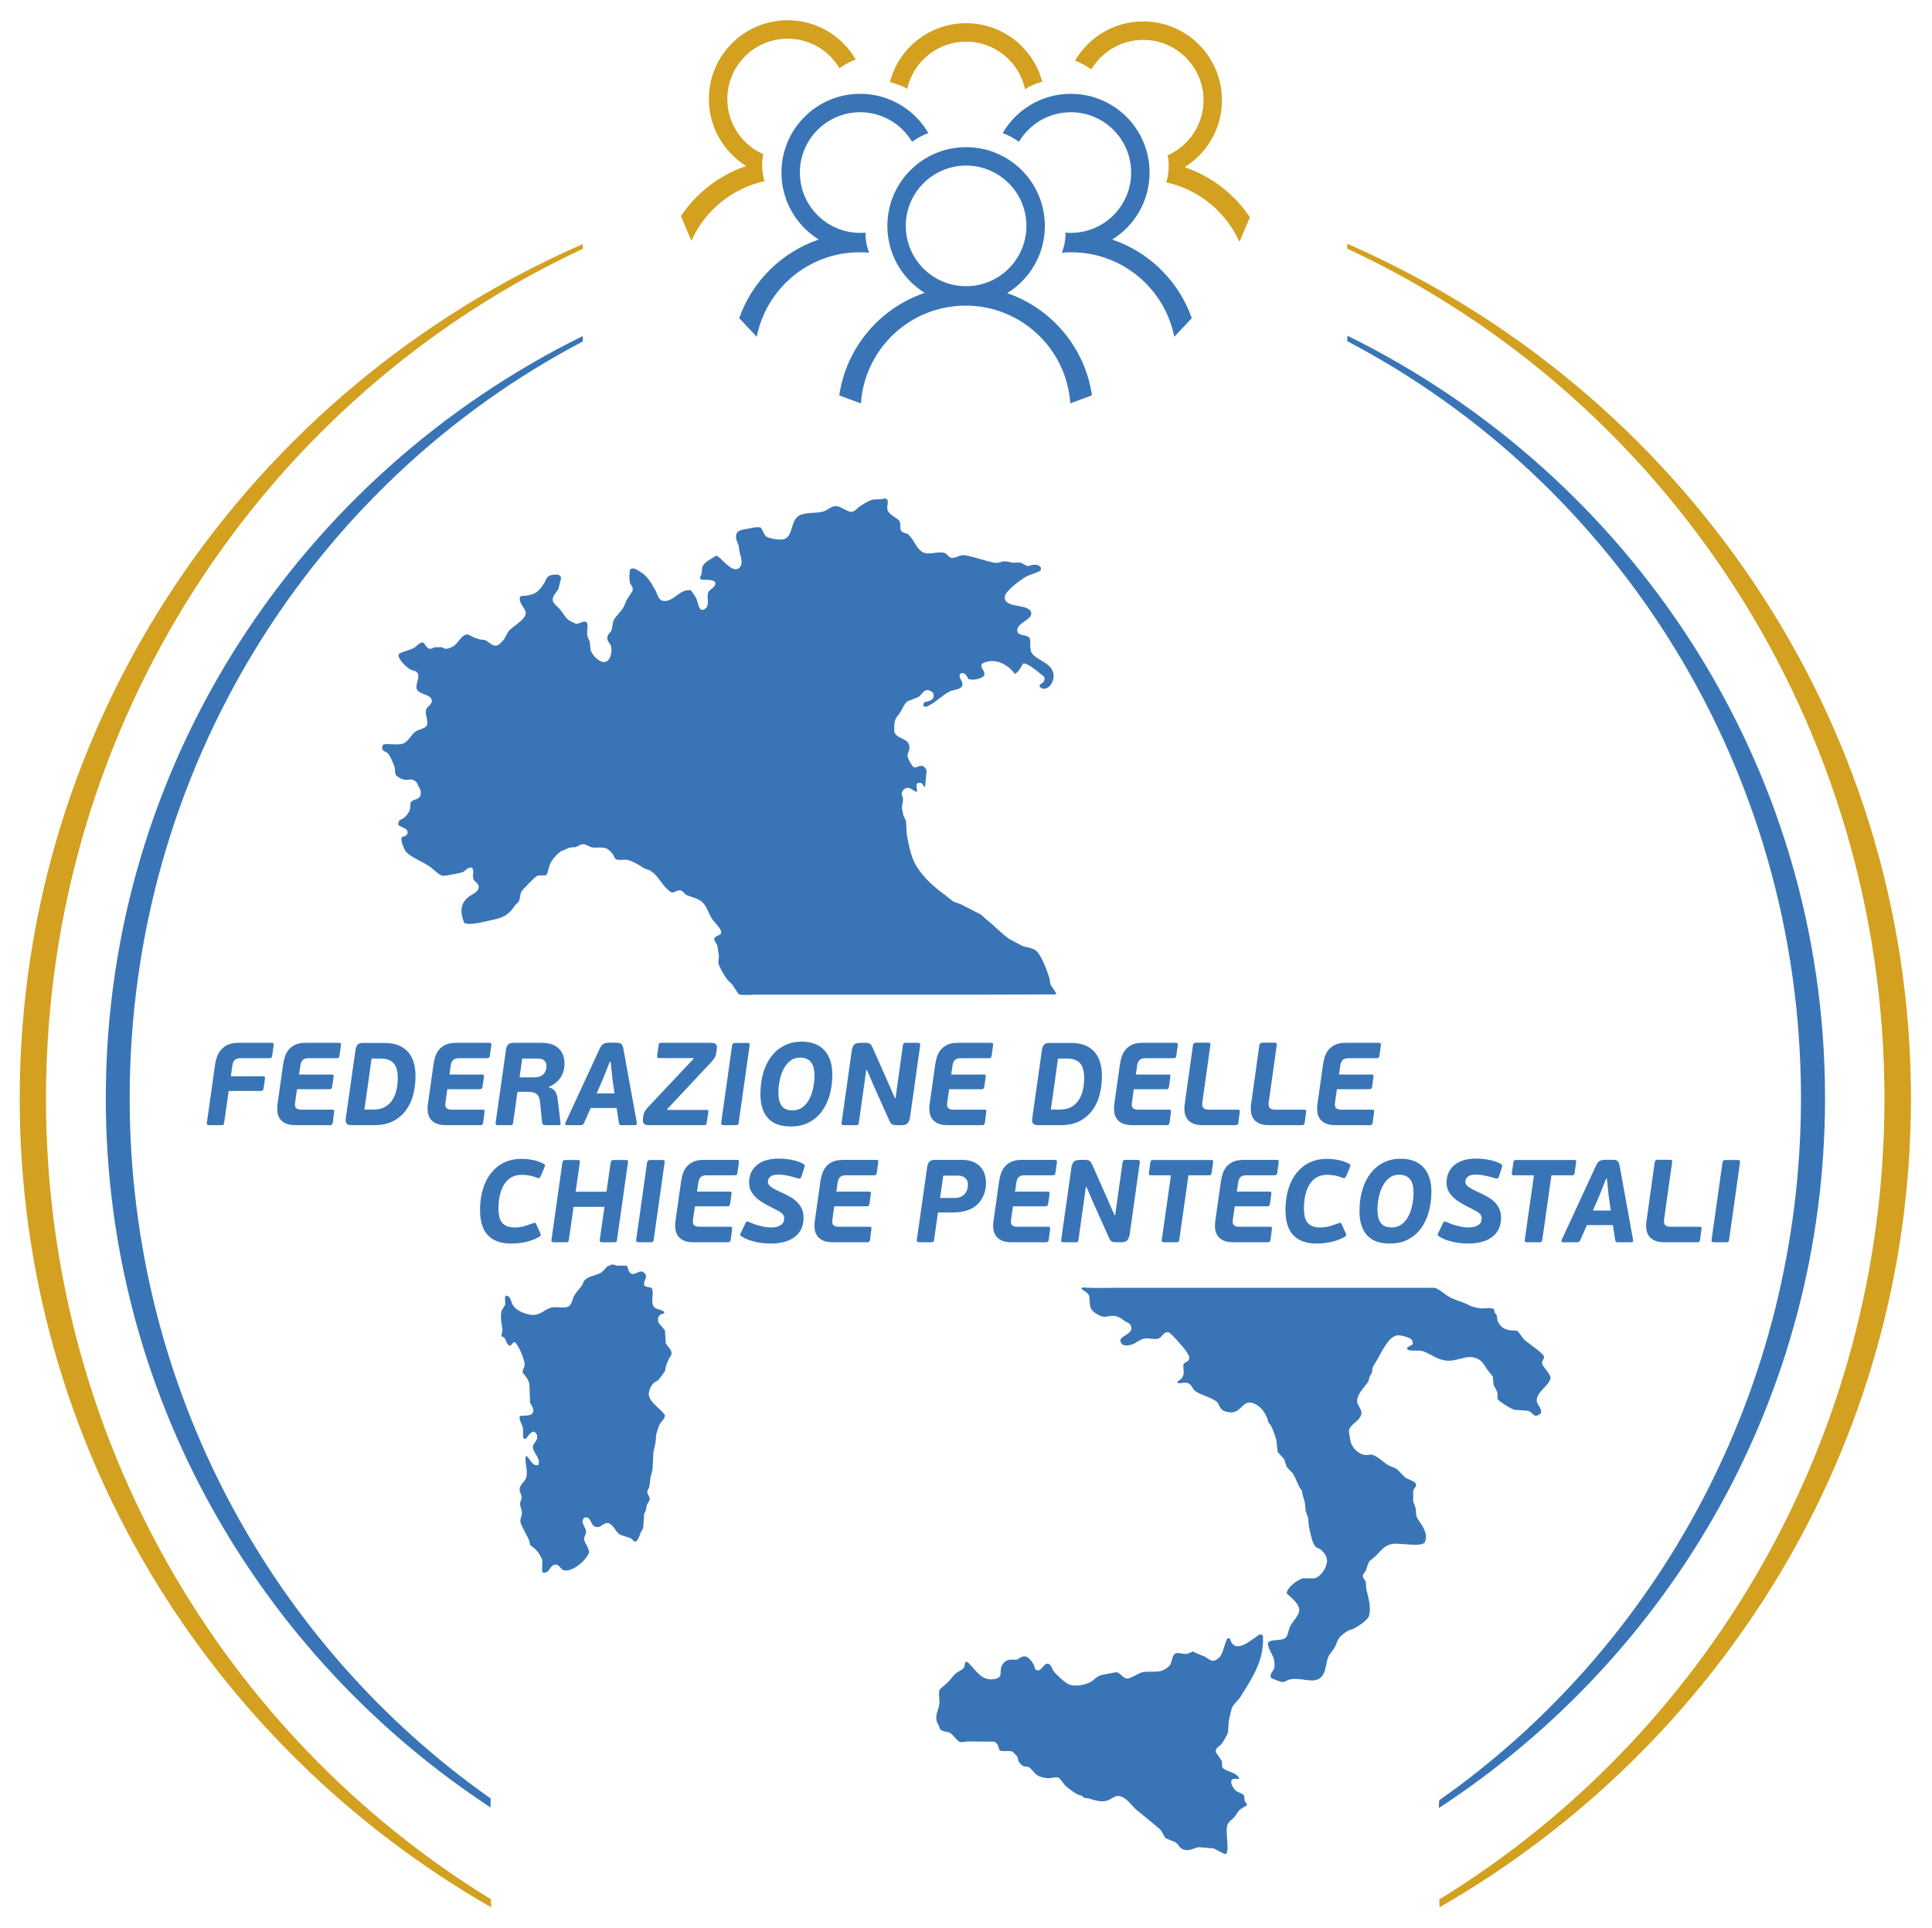
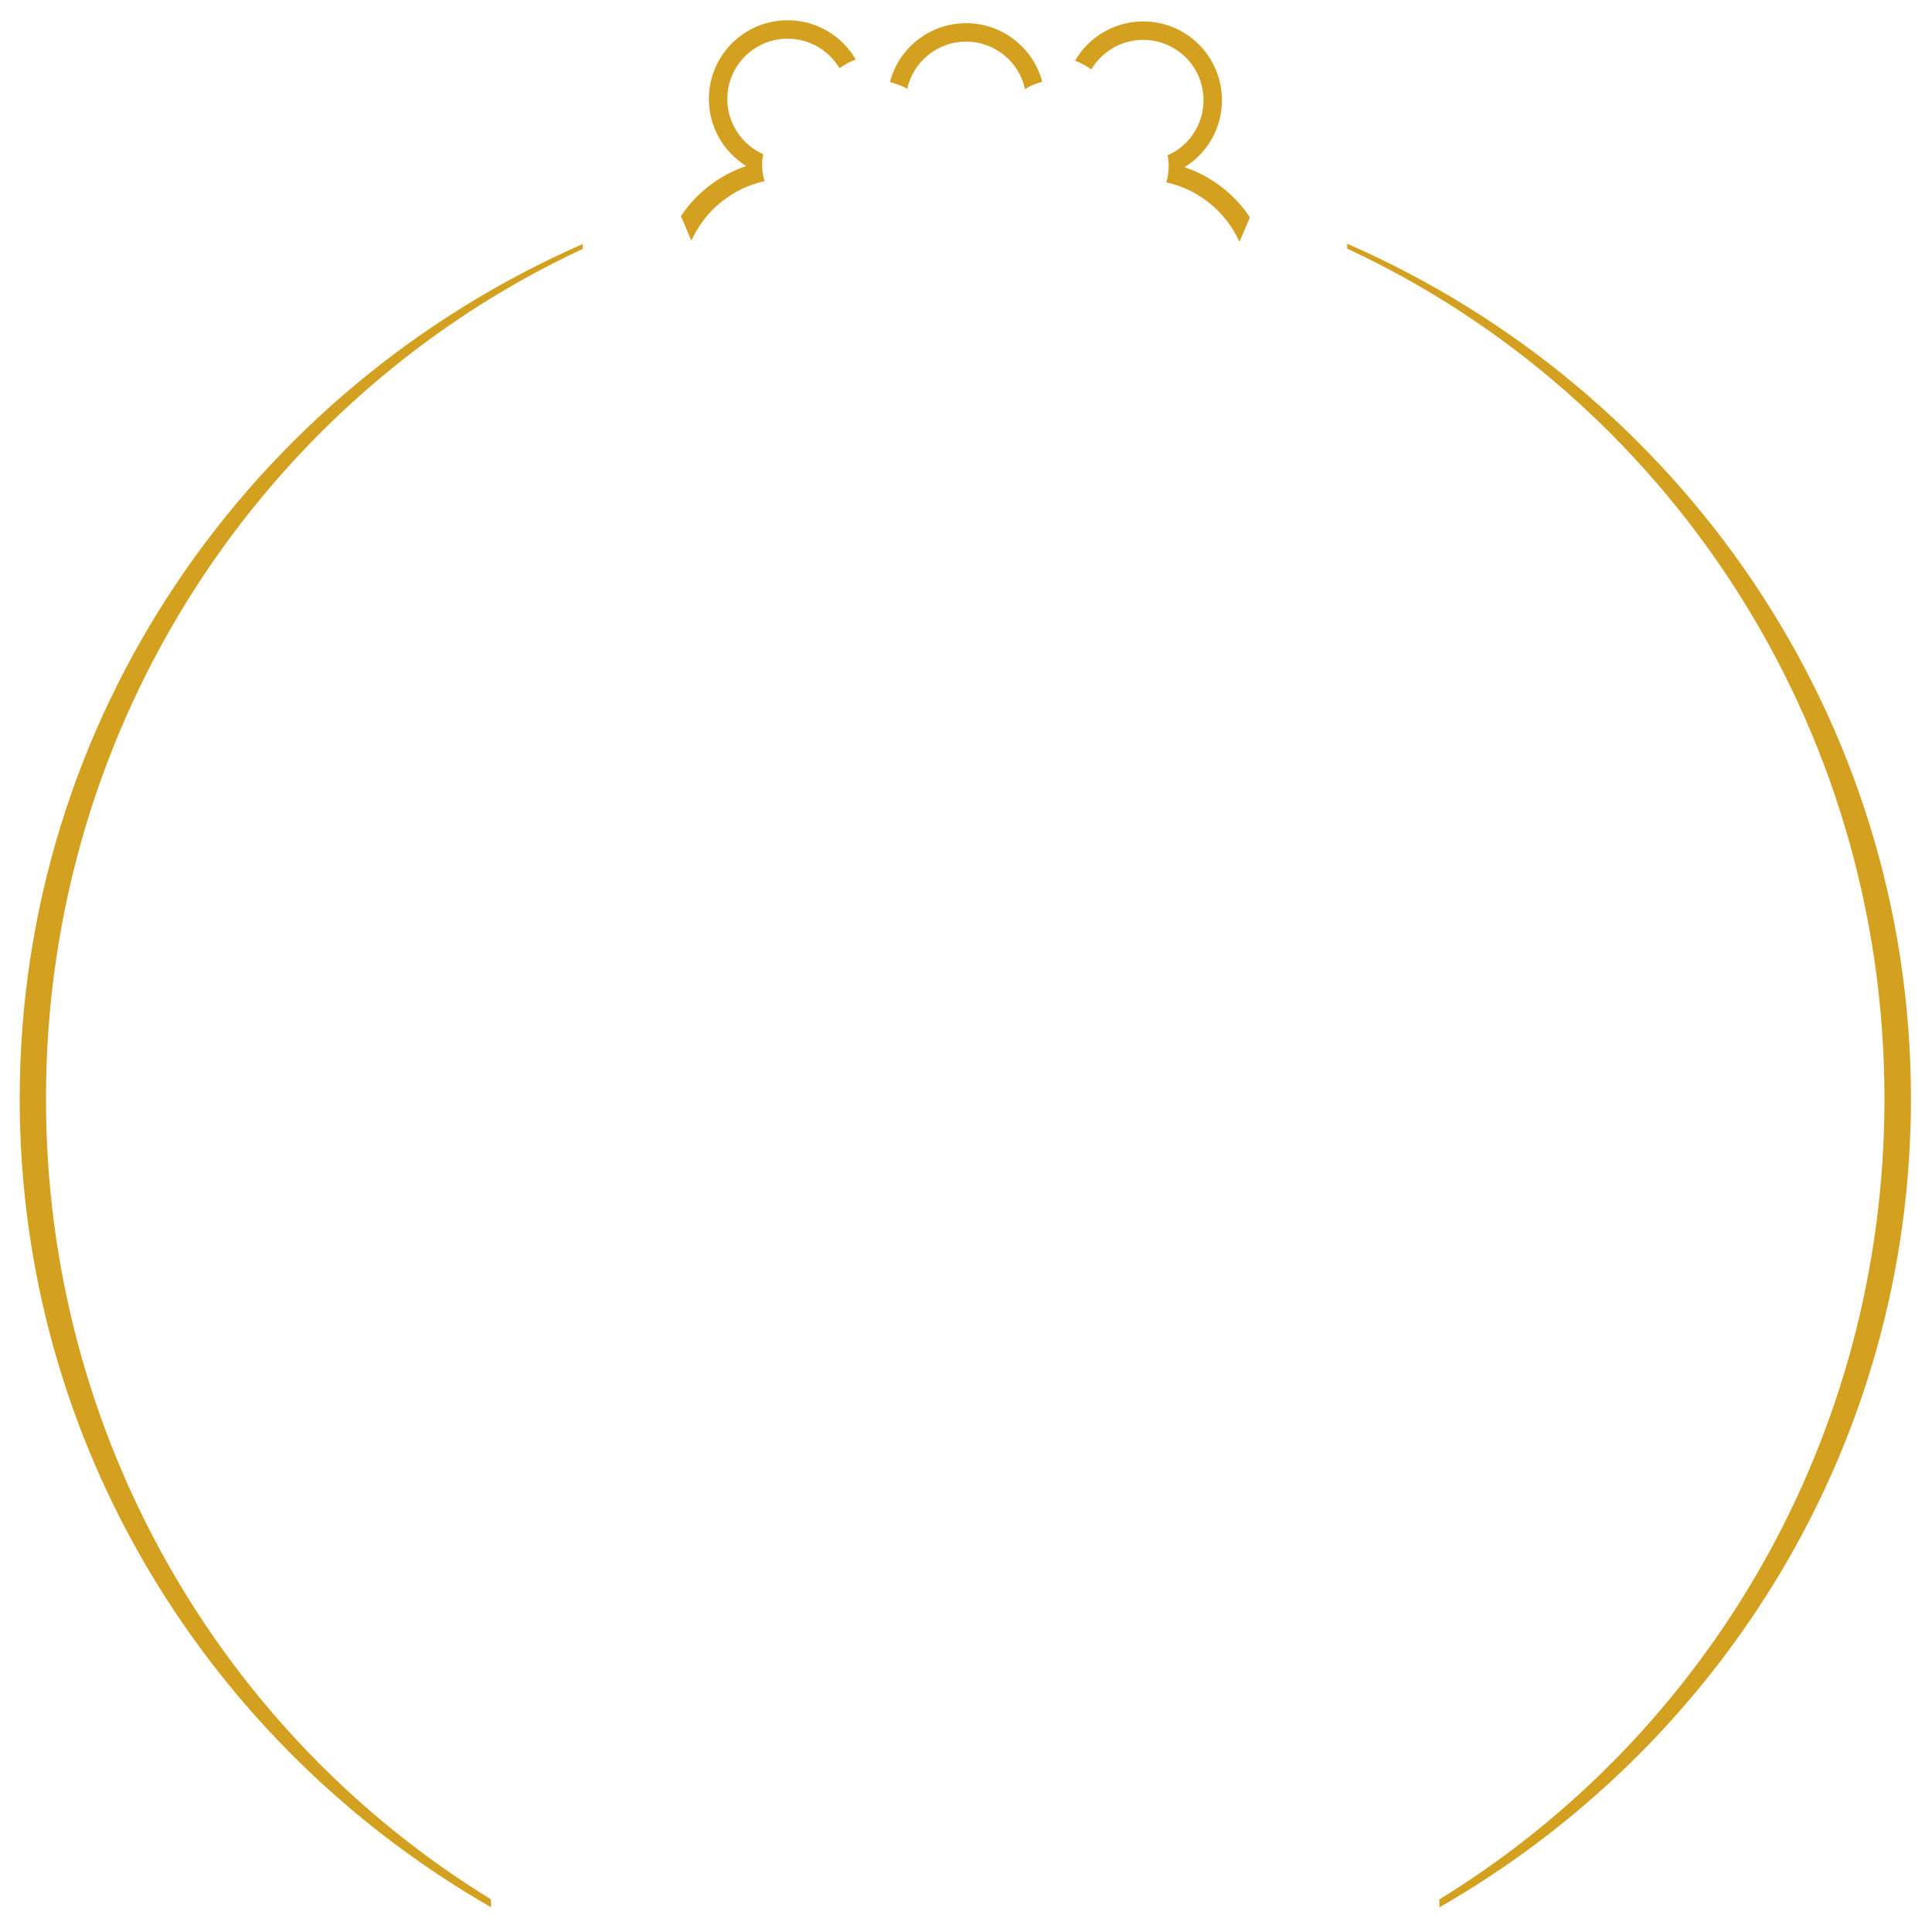
<svg xmlns="http://www.w3.org/2000/svg" version="1.1" x="0px" y="0px" width="1000px" height="998px" viewBox="0 0 1000 998" enable-background="new 0 0 1000 998" xml:space="preserve">
  <g id="Ellisse_2_copia_4_1_" enable-background="new    ">
    <g id="Ellisse_2_copia_4">
      <g>
-         <path fill-rule="evenodd" clip-rule="evenodd" fill="#D3A020" d="M301.663,128.812l-0.008-2.502     C129.97,201.437,10.192,371.273,10.192,568.753c0,178.729,98.112,334.815,244.021,418.539l-0.111-4.157     C116.083,898.467,23.795,744.565,23.795,568.753C23.795,373.436,137.695,205.159,301.663,128.812z M697.325,126.173l-0.023,2.532     c164.09,76.298,278.097,244.64,278.097,440.048c0,175.865-92.344,329.808-230.432,414.459l0.133,4.069     c145.898-83.727,244.003-239.807,244.003-418.528C989.103,371.152,869.179,201.229,697.325,126.173z M613.298,86.591     l-0.106-0.064l0.104-0.08c11.521-7.202,19.185-20,19.185-34.589c0-22.512-18.248-40.761-40.758-40.761     c-15.077,0-28.241,8.186-35.292,20.356c4.17,1.349,8.437,4.479,8.437,4.479c5.441-9.156,15.432-15.293,26.855-15.293     c17.24,0,31.216,13.977,31.216,31.218c0,12.757-7.652,23.728-18.617,28.57c1.655,7.173-0.665,13.957-0.665,13.957     c16.941,3.713,30.923,15.335,37.878,30.8l5.427-12.696C638.964,100.524,627.168,91.316,613.298,86.591z M500.053,12.01     c-18.93,0-34.846,12.906-39.43,30.399c0,0,7.045,2.092,8.945,3.612c3.085-13.996,15.563-24.469,30.484-24.469     c15.003,0,27.533,10.584,30.533,24.692c0,0,2.156-2.024,8.873-3.926C534.845,24.872,518.951,12.01,500.053,12.01z      M407.674,10.487c-22.51,0-40.758,18.249-40.758,40.761c0,14.589,7.664,27.388,19.185,34.589l0.104,0.081l-0.106,0.063     c-13.87,4.726-25.667,13.934-33.662,25.897l5.427,12.697c6.955-15.466,20.936-27.088,37.878-30.801c0,0-2.321-6.784-0.666-13.957     c-10.964-4.843-18.617-15.813-18.617-28.57c0-17.241,13.976-31.218,31.216-31.218c11.424,0,21.415,6.137,26.855,15.294     c0,0,4.267-3.132,8.437-4.48C435.916,18.674,422.751,10.487,407.674,10.487z" />
+         <path fill-rule="evenodd" clip-rule="evenodd" fill="#D3A020" d="M301.663,128.812l-0.008-2.502     C129.97,201.437,10.192,371.273,10.192,568.753c0,178.729,98.112,334.815,244.021,418.539l-0.111-4.157     C116.083,898.467,23.795,744.565,23.795,568.753C23.795,373.436,137.695,205.159,301.663,128.812M697.325,126.173l-0.023,2.532     c164.09,76.298,278.097,244.64,278.097,440.048c0,175.865-92.344,329.808-230.432,414.459l0.133,4.069     c145.898-83.727,244.003-239.807,244.003-418.528C989.103,371.152,869.179,201.229,697.325,126.173z M613.298,86.591     l-0.106-0.064l0.104-0.08c11.521-7.202,19.185-20,19.185-34.589c0-22.512-18.248-40.761-40.758-40.761     c-15.077,0-28.241,8.186-35.292,20.356c4.17,1.349,8.437,4.479,8.437,4.479c5.441-9.156,15.432-15.293,26.855-15.293     c17.24,0,31.216,13.977,31.216,31.218c0,12.757-7.652,23.728-18.617,28.57c1.655,7.173-0.665,13.957-0.665,13.957     c16.941,3.713,30.923,15.335,37.878,30.8l5.427-12.696C638.964,100.524,627.168,91.316,613.298,86.591z M500.053,12.01     c-18.93,0-34.846,12.906-39.43,30.399c0,0,7.045,2.092,8.945,3.612c3.085-13.996,15.563-24.469,30.484-24.469     c15.003,0,27.533,10.584,30.533,24.692c0,0,2.156-2.024,8.873-3.926C534.845,24.872,518.951,12.01,500.053,12.01z      M407.674,10.487c-22.51,0-40.758,18.249-40.758,40.761c0,14.589,7.664,27.388,19.185,34.589l0.104,0.081l-0.106,0.063     c-13.87,4.726-25.667,13.934-33.662,25.897l5.427,12.697c6.955-15.466,20.936-27.088,37.878-30.801c0,0-2.321-6.784-0.666-13.957     c-10.964-4.843-18.617-15.813-18.617-28.57c0-17.241,13.976-31.218,31.216-31.218c11.424,0,21.415,6.137,26.855,15.294     c0,0,4.267-3.132,8.437-4.48C435.916,18.674,422.751,10.487,407.674,10.487z" />
      </g>
    </g>
  </g>
  <g id="Rettangolo_1_1_" enable-background="new    ">
    <g id="Rettangolo_1">
      <g>
-         <path fill-rule="evenodd" clip-rule="evenodd" fill="#3975B6" d="M634.897,603.871c-0.892,1.055-1.561,2.25-2.006,3.588     c-0.447,1.338-0.771,2.736-0.974,4.196l-2.857,20.189c-0.203,1.379-0.243,2.736-0.122,4.074c0.122,1.338,0.517,2.534,1.186,3.588     c0.669,1.055,1.662,1.906,2.979,2.554c1.317,0.649,3.091,0.974,5.321,0.974h17.816c0.445,0,0.77-0.111,0.973-0.335     c0.203-0.222,0.345-0.577,0.426-1.064l0.669-5.169c0.081-0.607,0.07-1.003-0.03-1.186c-0.102-0.183-0.416-0.273-0.942-0.273     h-15.932c-1.216,0-2.119-0.253-2.706-0.76c-0.588-0.507-0.781-1.47-0.577-2.889l0.973-6.933h16.904     c0.445,0,0.76-0.111,0.942-0.335c0.183-0.222,0.313-0.577,0.396-1.063l0.669-4.744c0.08-0.566,0.07-0.951-0.03-1.155     c-0.102-0.202-0.396-0.304-0.882-0.304h-16.904l0.669-4.683c0.121-1.054,0.486-1.946,1.094-2.676     c0.608-0.729,1.682-1.095,3.223-1.095h14.533c0.486,0,0.821-0.091,1.004-0.273c0.182-0.183,0.313-0.537,0.395-1.064l0.73-5.169     c0.08-0.566,0.061-0.952-0.062-1.155c-0.121-0.202-0.446-0.304-0.973-0.304h-17.208c-2.108,0-3.861,0.314-5.261,0.942     C636.935,601.977,635.789,602.817,634.897,603.871z M444.98,130.587c1.65,0,3.283,0.073,4.896,0.218     c0,0-2.098-4.985-1.879-10.389c-0.91,0.079-1.831,0.12-2.762,0.12c-17.24,0-31.216-13.977-31.216-31.218     s13.976-31.218,31.216-31.218c11.424,0,21.415,6.137,26.855,15.294c0,0,4.268-3.131,8.437-4.48     c-7.051-12.17-20.215-20.356-35.292-20.356c-22.51,0-40.758,18.249-40.758,40.761c0,14.589,7.664,27.388,19.185,34.589     l0.103,0.081l-0.106,0.063c-19.139,6.521-34.329,21.576-41.034,40.631l9.072,9.649     C396.615,149.395,418.602,130.587,444.98,130.587z M295.449,321.65c-2.467-1.124-3.836-4.083-5.481-6.092     c-1.064-1.3-2.561-2.247-3.452-3.756c-1.616-2.738,1.935-5.472,2.64-7.208c0.203-0.981,0.406-1.963,0.609-2.944     c0.292-0.883,0.889-2.204,0.406-3.249c-0.782-1.582-4.887-0.962-6.091-0.203c-1.392,0.878-1.376,1.906-2.233,3.351     c-1.102,1.857-2.543,3.825-4.264,5.076c-1.003,0.729-3.157,1.354-4.467,1.624c-1.708,0.353-2.879-0.106-3.959,0.609     c-0.898,3.815,3.257,6.197,2.944,8.73c-0.441,3.563-6.784,6.532-8.832,9.137c-0.999,1.271-1.873,3.747-2.842,4.771     c-0.802,0.848-2.444,2.902-4.061,2.741c-2.146-0.213-3.643-2.256-5.38-2.943c-0.846-0.102-1.692-0.203-2.538-0.305     c-1.078-0.245-2.378-0.747-3.553-1.219c-0.989-0.397-2.127-1.648-3.857-1.218c-2.253,0.561-4.216,4.704-6.396,5.989     c-0.891,0.525-3.092,1.554-4.467,1.219c-0.474-0.237-0.948-0.475-1.421-0.711h-2.944c-1.652-0.252-2.077,1.163-3.655,0.711     c-1.721-0.493-1.96-2.487-3.35-3.249c-1.737,0.147-3.075,1.929-4.365,2.741c-2.445,1.54-5.843,1.731-8.121,3.35     c-0.589,2.621,4.075,6.748,5.888,7.817c1.495,0.882,3.306,0.616,4.061,2.233c1.071,2.294-1.585,5.937-0.406,8.325     c1.293,2.519,6.563,2.31,7.512,5.076c0.831,2.42-2.397,3.527-2.842,5.38c-0.664,2.762,1.324,5.48,0.406,8.122     c-0.447,1.287-4.539,2.198-5.787,3.046c-2.411,1.639-3.65,5.166-6.497,6.294c-2.674,1.061-7.833-0.218-10.253,0.508     c-0.404,0.593-0.931,1.597-0.406,2.538c0.595,1.187,2.302,1.288,3.045,2.335c1.271,1.789,2.318,4.494,3.147,6.599     c0.455,1.155-0.01,3.859,0.914,4.568c0.94,0.723,2.328,1.755,3.553,2.031c3.283,0.739,3.896-0.959,6.599,1.116     c0.699,0.537,0.833,1.574,1.32,2.335c0.641,1.001,1.539,2.425,1.117,4.467c-0.522,2.524-2.815,2.08-4.568,3.351     c-1.132,0.82-0.501,2.993-1.015,4.467c-0.531,1.523-1.861,3.242-3.045,4.162c-1.621,1.26-2.931,0.615-2.944,3.655     c1.244,1.24,6.556,1.984,4.365,5.178c-0.562,0.818-2.112,0.548-2.64,1.421c-0.54,1.425,1.311,5.946,1.929,6.802     c2.377,3.29,9.734,5.871,13.197,8.528c1.479,1.135,4.18,4.02,6.091,4.365c1.152,0.208,9.311-1.386,10.354-1.827     c1.706-0.723,2.131-2.424,4.771-2.437c1.557,1.531,0.063,3.808,0.914,6.091c0.538,1.444,2.969,2.086,2.639,4.365     c-0.355,2.454-3.357,3.312-4.974,4.568c-4.611,3.584-4.713,7.786-2.538,13.604c2.62,1.539,10.041-0.542,12.893-1.117     c7.823-1.578,9.974-2.826,13.806-8.324c0.474-0.44,0.947-0.88,1.421-1.32c0.893-1.353,0.707-3.548,1.421-5.178     c0.489-1.114,6.897-7.561,8.02-8.223c1.299-0.767,3.638-0.139,4.975-0.508c0.999-1.583,1.034-3.512,1.827-5.482     c1.018-2.529,3.767-5.62,5.989-7.005c1.489-0.609,2.978-1.218,4.467-1.827c0.947-0.067,1.895-0.136,2.842-0.203     c1.453-0.425,2.607-1.826,4.771-1.421c1.184,0.507,2.369,1.015,3.553,1.522c2.576,0.524,6.034-0.411,7.918,0.711     c1.361,0.81,2.655,2.099,3.451,3.451c0.417,0.708,0.454,1.491,1.117,1.929c1.362,0.899,4.724,0.046,6.396,0.508     c2.977,0.822,5.954,2.723,8.324,4.264c0.947,0.339,1.895,0.677,2.843,1.016c4.581,2.664,6.503,8.202,10.76,11.167     c1.89,1.316,3.689-1.811,5.99-0.406c0.925,0.565,1.464,1.677,2.538,2.133c2.805,1.19,5.335,1.564,7.512,3.248     c2.722,2.105,3.489,5.876,5.38,8.833c1.248,1.951,3.268,3.641,4.365,5.583c2.226,3.942-3.838,2.603-3.045,5.686     c0.439,0.744,0.879,1.489,1.319,2.233c0.558,1.438,0.631,3.854,0.914,5.178c0.375,1.753-0.599,3.838,0.102,5.381     c1.234,2.719,2.712,5.449,4.467,7.715c0.812,0.778,1.625,1.557,2.437,2.335c0.632,0.827,2.905,4.754,3.451,5.076     c1.245,0.734,7.335,0.203,9.542,0.203h116.742c12.553-0.033,25.109-0.067,37.662-0.102c0.102-0.067,0.203-0.135,0.305-0.203     c-0.127-1.002-2.536-3.88-3.045-5.177c-0.136-0.914-0.271-1.828-0.406-2.741c-1.282-4.192-4.338-12.726-7.411-14.822     c-1.73-1.182-4.195-1.331-6.396-2.03c-2.267-1.185-4.534-2.369-6.801-3.554c-4.334-3.024-7.935-7-12.08-10.254     c-0.948-0.846-1.896-1.691-2.843-2.538c-3.485-1.793-6.971-3.587-10.456-5.38c-1.252-0.44-2.504-0.88-3.756-1.32l-4.365-3.451     c-5.909-4.309-10.828-8.665-14.821-14.924c-2.57-4.027-4.016-10.965-4.975-16.446c-0.135-2.335-0.271-4.671-0.406-7.005     c-0.439-0.914-0.88-1.828-1.319-2.741c-0.271-1.32-0.541-2.64-0.813-3.96c0.203-1.454,0.406-2.91,0.609-4.365     c-0.053-1.285-0.963-2.307-0.609-3.756c0.271-0.44,0.542-0.88,0.813-1.32c3.15-2.485,4.687,0.728,6.802,1.117     c0.067-0.034,0.135-0.067,0.203-0.102c0.188-1.474-0.575-2.477-0.102-4.061c0.681-0.442,1.205-0.596,2.233-0.508     c0.738,0.648,1.179,1.28,1.726,2.132h0.305c0.084-0.152,0.821-8.381,0.812-8.427c-0.203-0.938-1.049-2.064-1.929-2.335     c-2.164-0.664-3.201,1.201-4.771,0.508c-0.792-0.365-3.488-4.876-3.147-6.294c0.348-1.448,1.445-3.271,0.711-5.381     c-1.241-3.562-6.648-2.946-7.614-6.802v-2.437c0-3.947,1.222-4.764,2.741-6.903c1.53-2.155,2.063-4.543,4.061-6.193     c1.861-0.744,3.723-1.488,5.583-2.233c2.267-1.146,3.033-5.539,7.208-2.64c0.496,0.345,0.801,0.987,0.813,1.828     c0.036,2.675-2.809,2.89-4.771,3.451c-0.4,0.536-0.551,0.863-0.508,1.929c0.034,0.068,0.067,0.136,0.102,0.203     c0.406,0.102,0.813,0.203,1.218,0.305c4.424-1.79,7.953-5.688,12.081-7.919c1.714-0.927,5.146-0.936,6.294-2.437     c1.945-2.544-2.834-5.176-0.203-7.106c2.095-0.398,3.085,1.658,3.756,3.046c3.091,0.856,6.796-0.261,8.223-1.827     c0.527-3.037-2.13-3.144-1.319-5.99c6.389-3.855,13.806,0.371,17.055,5.076c1.91-0.437,3.375-3.8,4.364-5.279     c2.551-0.541,8.901,5.377,10.964,6.904c0.644,2.388-0.949,3.125-2.335,4.061v1.218c3.962,3.176,8.713-3.372,6.7-8.223     c-1.967-4.742-8.129-5.67-10.761-9.34c-1.624-2.267-0.197-6.307-1.319-7.919c-1.281-1.841-5.609-0.837-6.192-3.351     c-1.023-4.41,8.139-5.916,7.105-9.847c-1.279-4.872-15.027-1.67-13.501-8.63c0.622-2.836,9.174-9.189,11.877-10.355     c0.997-0.43,6.191-2.096,6.497-2.74c1.05-2.594-2.142-3.209-4.264-2.843c-0.815,0.14-1.652,0.763-2.74,0.508     c-1.05-0.542-2.099-1.084-3.147-1.625c-1.556-0.388-3.163,0.191-4.67-0.102c-1.317-0.256-3.192-0.841-4.872-0.508     c-1.13,0.225-2.414,0.938-4.061,0.609c-5.335-1.063-9.827-2.862-15.228-3.857c-2.914-0.537-4.992,1.766-7.106,1.319     c-1.647-0.348-2.238-2.115-3.654-2.538c-3.043-0.908-7.453,0.877-10.253,0c-3.497-1.095-4.876-5.172-6.903-7.816     c-0.508-0.576-1.016-1.151-1.522-1.727c-1.294-0.891-2.837-0.694-3.756-1.929c-0.854-1.145-0.008-3.634-0.813-4.975     c-1.007-1.677-4.645-2.782-5.989-5.178c-0.919-1.637,0.243-3.892-0.203-5.685c-0.304-0.655-0.765-0.718-1.522-0.914     c-2.048,0.859-5.197,0.09-7.106,0.914c-2.026,0.873-4.125,2.103-5.888,3.35c-1.071,0.758-2.295,2.304-3.655,2.64     c-2.035,0.503-5.45-2.47-7.918-2.843c-3.08-0.466-4.871,2.11-7.208,2.741c-3.855,1.041-8.458,0.318-11.776,1.726     c-5.468,2.32-3.518,10.794-8.324,12.487c-2.254,0.795-7.954-0.335-9.136-1.116c-1.475-0.976-2.019-3.323-3.045-4.771     c-1.834-0.464-3.739-0.07-5.38,0.305c-2.599,0.593-6.328,0.59-7.208,2.842c-0.933,2.388,0.664,4.783,1.117,6.193     c0.135,1.015,0.271,2.03,0.406,3.046c0.651,2.772,2.326,6.79-0.507,8.73c-3.566,2.442-9.156-5.938-11.269-6.497     c-0.822-0.193-1.434,0.661-2.03,1.015c-2.238,1.326-4.502,2.381-5.481,4.873l-0.305,3.249c-0.235,0.972-0.801,1.261-0.812,2.538     c0.203,0.203,0.406,0.406,0.609,0.609c1.662,0.254,9.571-0.665,6.7,3.553c-0.914,0.813-1.828,1.624-2.741,2.437     c-1.855,2.785,1.059,7.067-2.132,9.238c-0.511,0.348-1.102,0.696-1.827,0.305c-1.461-0.718-1.774-3.932-2.437-5.482     c-0.496-1.162-2.055-3.371-2.842-4.467c-5.674-1.328-9.589,6.915-14.923,5.279c-2.137-0.655-2.597-3.767-3.654-5.584     c-1.958-3.364-4.159-7.377-7.614-9.238c-1.553-0.837-3.329-2.744-5.38-1.319c-0.367,1.66-0.507,4.874-0.102,6.7     c0.316,1.424,2.065,2.465,1.32,4.568c-0.88,1.319-1.76,2.64-2.639,3.959c-0.962,1.604-1.25,3.251-2.233,4.771     c-1.229,1.899-3.099,3.614-4.365,5.482c-1.055,1.557-0.939,3.719-1.523,5.787c-0.477,1.69-2.576,2.408-2.233,4.67     c0.269,1.771,1.606,2.34,1.929,3.857c0.878,4.127-1.09,9.768-5.38,7.716c-2.159-1.032-4.669-3.656-5.279-6.192     c-0.102-1.219-0.203-2.438-0.305-3.655c-0.314-1.189-1.067-2.17-1.32-3.554c-0.331-1.811,0.597-5.412-0.203-6.497     c-0.978-1.586-3.672,0.354-4.873,0.508C297.797,323.01,296.351,322.061,295.449,321.65z M380.52,539.857     c-0.486,0-0.852,0.091-1.095,0.273s-0.406,0.517-0.486,1.004l-5.655,40.014c-0.082,0.486-0.01,0.82,0.213,1.003     c0.223,0.183,0.578,0.273,1.064,0.273h6.263c0.567,0,0.943-0.08,1.125-0.243c0.183-0.161,0.313-0.506,0.396-1.033l5.655-40.014     c0.081-0.527,0.04-0.872-0.122-1.034c-0.162-0.161-0.527-0.243-1.094-0.243H380.52z M459.295,116.933     c0,14.589,7.664,27.387,19.185,34.589l0.104,0.08l-0.105,0.064c-23.131,7.88-40.493,28.227-44.081,53.031l11.215,4.113     c1.904-28.27,25.437-50.609,54.187-50.609c28.745,0,52.274,22.332,54.186,50.595l11.21-4.152     c-3.593-24.699-20.845-44.97-43.846-52.9c0,0-0.016-0.058,0.013-0.058c11.669-7.17,19.45-20.053,19.45-34.753     c0-22.512-18.248-40.761-40.759-40.761C477.543,76.172,459.295,94.421,459.295,116.933z M500.053,85.715     c17.24,0,31.217,13.977,31.217,31.218s-13.977,31.218-31.217,31.218c-17.239,0-31.216-13.977-31.216-31.218     S482.813,85.715,500.053,85.715z M683.002,578.898c0.669,1.055,1.662,1.905,2.98,2.554c1.316,0.649,3.09,0.973,5.32,0.973h17.816     c0.445,0,0.77-0.111,0.973-0.334s0.345-0.578,0.426-1.064l0.669-5.169c0.081-0.608,0.07-1.003-0.03-1.186     c-0.102-0.183-0.416-0.273-0.942-0.273h-15.932c-1.216,0-2.119-0.253-2.706-0.761c-0.588-0.506-0.781-1.469-0.578-2.889     l0.974-6.933h16.904c0.445,0,0.76-0.11,0.942-0.334c0.183-0.223,0.313-0.578,0.396-1.064l0.669-4.743     c0.081-0.567,0.07-0.952-0.03-1.155c-0.102-0.202-0.396-0.304-0.882-0.304h-16.904l0.669-4.683     c0.121-1.054,0.486-1.946,1.094-2.676c0.608-0.729,1.682-1.095,3.224-1.095h14.532c0.486,0,0.821-0.091,1.004-0.273     s0.313-0.537,0.395-1.064l0.73-5.169c0.08-0.567,0.061-0.952-0.062-1.155c-0.121-0.202-0.446-0.304-0.973-0.304h-17.208     c-2.108,0-3.861,0.314-5.261,0.942c-1.398,0.629-2.544,1.47-3.436,2.523c-0.892,1.055-1.561,2.25-2.006,3.588     c-0.447,1.338-0.771,2.736-0.974,4.196l-2.857,20.189c-0.203,1.378-0.243,2.736-0.122,4.074     C681.938,576.648,682.334,577.845,683.002,578.898z M310.616,642.76c0.203,0.183,0.547,0.274,1.034,0.274h6.203     c0.608,0,0.993-0.081,1.155-0.243c0.162-0.162,0.283-0.507,0.365-1.034l5.655-40.014c0.081-0.526,0.05-0.871-0.091-1.034     c-0.143-0.161-0.517-0.243-1.125-0.243h-6.202c-0.487,0-0.842,0.092-1.064,0.273c-0.223,0.183-0.375,0.518-0.456,1.004     l-2.189,15.142h-15.932l2.128-15.142c0.081-0.526,0.04-0.871-0.122-1.034c-0.163-0.161-0.527-0.243-1.095-0.243h-6.263     c-0.446,0-0.791,0.092-1.034,0.273c-0.243,0.183-0.406,0.518-0.486,1.004l-5.655,40.014c-0.082,0.486-0.01,0.821,0.213,1.003     c0.222,0.183,0.557,0.274,1.003,0.274h6.263c0.567,0,0.942-0.081,1.125-0.243c0.182-0.162,0.313-0.507,0.395-1.034l2.433-17.027     h15.992l-2.432,17.027C310.352,642.243,310.413,642.578,310.616,642.76z M369.666,547.854c0.547-0.79,0.882-1.651,1.003-2.584     l0.304-2.007c0.202-1.338,0.07-2.25-0.396-2.736c-0.466-0.486-1.348-0.729-2.645-0.729h-25.782c-0.447,0-0.75,0.081-0.912,0.243     c-0.163,0.162-0.284,0.527-0.365,1.095l-0.73,5.29c-0.122,0.852,0.183,1.277,0.912,1.277h17.938v0.364l-23.472,24.933     c-0.689,0.73-1.246,1.45-1.672,2.159c-0.426,0.71-0.72,1.551-0.882,2.523l-0.183,1.46c-0.162,1.176,0.02,2.017,0.547,2.523     c0.526,0.507,1.338,0.76,2.433,0.76h28.883c0.405,0,0.679-0.091,0.821-0.273c0.141-0.183,0.252-0.517,0.334-1.003l0.791-5.291     c0.081-0.567,0.07-0.932-0.03-1.095c-0.102-0.161-0.375-0.243-0.821-0.243h-20.31l-0.061-0.426l22.56-24.081     C368.541,549.364,369.119,548.645,369.666,547.854z M494.105,548.857c0.608-0.729,1.682-1.095,3.223-1.095h14.533     c0.486,0,0.821-0.091,1.004-0.273c0.182-0.183,0.313-0.537,0.395-1.064l0.73-5.169c0.08-0.567,0.061-0.952-0.062-1.155     c-0.121-0.202-0.446-0.304-0.973-0.304h-17.209c-2.107,0-3.86,0.314-5.26,0.942c-1.398,0.629-2.544,1.47-3.436,2.523     c-0.892,1.055-1.561,2.25-2.006,3.588c-0.447,1.338-0.771,2.736-0.974,4.196l-2.857,20.189c-0.204,1.378-0.243,2.736-0.122,4.074     c0.122,1.338,0.517,2.534,1.186,3.588c0.669,1.055,1.662,1.905,2.979,2.554c1.317,0.649,3.091,0.973,5.321,0.973h17.816     c0.445,0,0.77-0.111,0.973-0.334s0.345-0.578,0.426-1.064l0.669-5.169c0.081-0.608,0.07-1.003-0.03-1.186     c-0.102-0.183-0.416-0.273-0.942-0.273h-15.932c-1.217,0-2.119-0.253-2.706-0.761c-0.588-0.506-0.781-1.469-0.578-2.889     l0.974-6.933h16.904c0.445,0,0.76-0.11,0.942-0.334c0.183-0.223,0.313-0.578,0.396-1.064l0.669-4.743     c0.08-0.567,0.07-0.952-0.03-1.155c-0.102-0.202-0.396-0.304-0.882-0.304h-16.905l0.67-4.683     C493.133,550.479,493.498,549.587,494.105,548.857z M559.047,580.205c2.716-1.479,4.915-3.414,6.598-5.807     c1.682-2.392,2.889-5.108,3.618-8.149c0.729-3.04,1.095-6.121,1.095-9.243c0-2.433-0.284-4.691-0.852-6.78     c-0.568-2.088-1.489-3.901-2.767-5.442c-1.277-1.54-2.939-2.746-4.986-3.618c-2.048-0.872-4.571-1.308-7.57-1.308h-10.824     c-1.419,0-2.401,0.304-2.949,0.912c-0.547,0.608-0.922,1.541-1.124,2.797l-4.986,35.21c-0.082,0.568-0.103,1.085-0.062,1.551     c0.04,0.467,0.162,0.852,0.365,1.155c0.202,0.305,0.526,0.538,0.973,0.699c0.446,0.163,1.054,0.243,1.824,0.243h11.614     C552.986,582.425,556.331,581.686,559.047,580.205z M543.906,574.337c0.647-4.418,1.276-8.817,1.885-13.195     c0.608-4.379,1.216-8.777,1.824-13.196h4.621c1.743,0,3.192,0.243,4.348,0.729c1.156,0.486,2.068,1.166,2.736,2.037     c0.669,0.872,1.146,1.916,1.43,3.132c0.283,1.216,0.426,2.554,0.426,4.014c0,2.149-0.213,4.206-0.639,6.172     c-0.426,1.967-1.125,3.721-2.098,5.261c-0.974,1.541-2.261,2.767-3.861,3.679c-1.603,0.912-3.558,1.368-5.868,1.368H543.906z      M671.352,606.852c-1.885,2.271-3.354,5.047-4.408,8.331c-1.055,3.283-1.581,7.014-1.581,11.188c0,2.717,0.304,5.149,0.912,7.298     c0.607,2.149,1.57,3.963,2.888,5.442c1.317,1.48,2.989,2.615,5.017,3.405c2.027,0.791,4.479,1.187,7.358,1.187     c2.311,0,4.682-0.243,7.114-0.73c2.433-0.486,4.844-1.377,7.236-2.676c0.404-0.202,0.678-0.435,0.82-0.699     c0.142-0.263,0.092-0.678-0.151-1.246l-2.007-4.439c-0.203-0.486-0.386-0.79-0.548-0.912c-0.162-0.121-0.547-0.061-1.155,0.183     c-1.337,0.486-2.787,0.973-4.348,1.459s-3.294,0.73-5.199,0.73c-1.621,0-2.97-0.223-4.043-0.669     c-1.075-0.446-1.937-1.095-2.585-1.946s-1.104-1.875-1.368-3.071c-0.264-1.195-0.395-2.523-0.395-3.982     c0-2.595,0.243-4.966,0.729-7.115c0.486-2.148,1.226-4.003,2.22-5.564c0.992-1.561,2.239-2.767,3.739-3.618     c1.499-0.852,3.243-1.277,5.229-1.277c1.338,0,2.654,0.112,3.952,0.335c1.297,0.223,2.655,0.618,4.074,1.186     c0.526,0.203,0.922,0.243,1.186,0.122c0.264-0.122,0.518-0.466,0.761-1.034l1.763-4.135c0.244-0.648,0.385-1.104,0.426-1.369     c0.04-0.263-0.162-0.517-0.607-0.76c-1.785-0.973-3.7-1.651-5.747-2.037c-2.047-0.385-4.043-0.578-5.989-0.578     c-3.122,0-5.979,0.6-8.573,1.794C675.476,602.848,673.236,604.581,671.352,606.852z M290.009,557.979     c1.438-2.026,2.159-4.52,2.159-7.479c0-3.283-1.003-5.888-3.01-7.814c-2.007-1.925-4.997-2.888-8.969-2.888h-14.29     c-1.42,0-2.402,0.314-2.949,0.942c-0.547,0.629-0.903,1.551-1.064,2.767l-5.351,37.643c-0.082,0.486-0.01,0.82,0.213,1.003     c0.223,0.183,0.557,0.273,1.003,0.273h6.324c0.567,0,0.943-0.07,1.125-0.213c0.183-0.142,0.313-0.495,0.396-1.063l2.25-15.994     h5.533c1.946,0,3.405,0.386,4.378,1.156c0.973,0.771,1.56,2.148,1.763,4.135l1.095,10.764c0.081,0.608,0.365,0.963,0.851,1.064     c0.487,0.102,0.952,0.151,1.399,0.151h6.385c0.486,0,0.77-0.131,0.851-0.395c0.081-0.264,0.081-0.598,0-1.004l-1.459-12.162     c-0.203-1.499-0.608-2.767-1.216-3.801c-0.608-1.034-1.744-1.794-3.405-2.28l0.061-0.183     C286.593,561.547,288.569,560.007,290.009,557.979z M281.252,556.063c-1.074,1.074-2.564,1.611-4.469,1.611h-7.844l1.338-9.729     h8.087c0.891,0,1.621,0.112,2.189,0.334c0.567,0.224,1.023,0.527,1.368,0.912c0.344,0.386,0.587,0.812,0.73,1.277     c0.142,0.467,0.213,0.942,0.213,1.429C282.864,553.601,282.326,554.989,281.252,556.063z M601.515,642.76     c0.202,0.183,0.548,0.274,1.034,0.274h6.324c0.566,0,0.942-0.081,1.125-0.243c0.182-0.162,0.313-0.507,0.395-1.034l4.743-33.386     h10.702c0.445,0,0.75-0.091,0.912-0.273c0.161-0.183,0.283-0.496,0.365-0.942l0.79-5.412c0.081-0.526,0.051-0.871-0.091-1.034     c-0.143-0.161-0.437-0.243-0.882-0.243h-30.222c-0.446,0-0.75,0.082-0.912,0.243c-0.162,0.163-0.284,0.508-0.364,1.034     l-0.791,5.412c-0.041,0.446,0,0.76,0.122,0.942c0.121,0.183,0.404,0.273,0.851,0.273h10.459l-4.743,33.386     C601.251,642.243,601.312,642.578,601.515,642.76z M613.135,575.462c0.142,1.318,0.547,2.493,1.216,3.527     s1.662,1.865,2.979,2.493c1.317,0.629,3.071,0.942,5.261,0.942h17.025c0.446,0,0.761-0.101,0.942-0.304     c0.183-0.202,0.313-0.526,0.396-0.973l0.729-5.412c0.081-0.567,0.062-0.933-0.061-1.095c-0.121-0.162-0.405-0.243-0.852-0.243     h-15.02c-1.257,0-2.188-0.264-2.797-0.791c-0.608-0.526-0.812-1.561-0.608-3.102l4.136-29.493     c0.08-0.486,0.039-0.821-0.122-1.003c-0.162-0.183-0.527-0.274-1.095-0.274h-6.263c-0.852,0-1.359,0.426-1.521,1.277     l-4.257,30.405C613.022,572.797,612.992,574.146,613.135,575.462z M527.148,609.466c0.608-0.729,1.682-1.095,3.223-1.095h14.533     c0.486,0,0.821-0.091,1.003-0.273c0.183-0.183,0.314-0.537,0.396-1.064l0.729-5.169c0.081-0.566,0.062-0.952-0.061-1.155     c-0.121-0.202-0.446-0.304-0.973-0.304H528.79c-2.108,0-3.861,0.314-5.26,0.942c-1.398,0.629-2.544,1.47-3.436,2.523     c-0.892,1.055-1.561,2.25-2.007,3.588s-0.771,2.736-0.973,4.196l-2.857,20.189c-0.204,1.379-0.244,2.736-0.122,4.074     s0.517,2.534,1.186,3.588c0.669,1.055,1.662,1.906,2.979,2.554c1.317,0.649,3.091,0.974,5.321,0.974h17.816     c0.445,0,0.77-0.111,0.973-0.335c0.202-0.222,0.344-0.577,0.426-1.064l0.669-5.169c0.081-0.607,0.07-1.003-0.03-1.186     c-0.102-0.183-0.416-0.273-0.942-0.273h-15.932c-1.217,0-2.119-0.253-2.706-0.76c-0.588-0.507-0.781-1.47-0.578-2.889     l0.974-6.933h16.904c0.445,0,0.76-0.111,0.942-0.335c0.183-0.222,0.313-0.577,0.396-1.063l0.669-4.744     c0.08-0.566,0.07-0.951-0.031-1.155c-0.102-0.202-0.395-0.304-0.881-0.304h-16.905l0.669-4.683     C526.176,611.088,526.54,610.195,527.148,609.466z M550.498,643.034h6.202c0.567,0,0.943-0.081,1.125-0.243     c0.183-0.162,0.313-0.507,0.396-1.034l3.831-27.365h0.304l3.648,8.453l7.845,17.514c0.243,0.568,0.476,1.024,0.699,1.368     c0.222,0.345,0.486,0.618,0.79,0.821c0.305,0.203,0.648,0.334,1.034,0.395c0.385,0.062,0.882,0.092,1.489,0.092h2.493     c1.54,0,2.604-0.375,3.192-1.125s0.982-1.773,1.187-3.071l5.229-37.155c0.122-0.852-0.264-1.277-1.155-1.277h-6.202     c-0.568,0-0.953,0.091-1.155,0.273c-0.203,0.183-0.345,0.517-0.426,1.004l-3.83,27.364h-0.305l-3.709-8.452l-7.723-17.453     c-0.284-0.567-0.538-1.034-0.76-1.398c-0.224-0.365-0.478-0.648-0.761-0.852c-0.284-0.202-0.618-0.334-1.003-0.396     c-0.386-0.061-0.882-0.091-1.49-0.091h-2.493c-1.459,0-2.514,0.314-3.162,0.942c-0.648,0.629-1.074,1.733-1.276,3.314     l-5.229,37.095c-0.082,0.486-0.011,0.821,0.213,1.003C549.717,642.942,550.052,643.034,550.498,643.034z M604.956,582.091     c0.203-0.223,0.345-0.578,0.426-1.064l0.669-5.169c0.081-0.608,0.07-1.003-0.03-1.186c-0.102-0.183-0.416-0.273-0.942-0.273     h-15.932c-1.216,0-2.119-0.253-2.706-0.761c-0.588-0.506-0.781-1.469-0.577-2.889l0.973-6.933h16.904     c0.445,0,0.76-0.11,0.942-0.334c0.183-0.223,0.313-0.578,0.396-1.064l0.669-4.743c0.081-0.567,0.07-0.952-0.03-1.155     c-0.102-0.202-0.396-0.304-0.882-0.304h-16.904l0.669-4.683c0.121-1.054,0.486-1.946,1.094-2.676     c0.608-0.729,1.683-1.095,3.224-1.095h14.532c0.487,0,0.821-0.091,1.004-0.273s0.313-0.537,0.395-1.064l0.73-5.169     c0.08-0.567,0.061-0.952-0.062-1.155c-0.121-0.202-0.446-0.304-0.973-0.304h-17.208c-2.108,0-3.861,0.314-5.26,0.942     c-1.399,0.629-2.545,1.47-3.436,2.523c-0.893,1.055-1.562,2.25-2.007,3.588c-0.447,1.338-0.771,2.736-0.974,4.196l-2.857,20.189     c-0.203,1.378-0.243,2.736-0.122,4.074c0.122,1.338,0.518,2.534,1.187,3.588c0.668,1.055,1.661,1.905,2.979,2.554     c1.316,0.649,3.091,0.973,5.32,0.973h17.816C604.43,582.425,604.753,582.313,604.956,582.091z M554.263,58.101     c17.239,0,31.216,13.977,31.216,31.218s-13.977,31.218-31.216,31.218c-0.931,0-1.852-0.041-2.762-0.12     c0.219,5.403-1.88,10.389-1.88,10.389c1.613-0.145,3.246-0.218,4.896-0.218c26.379,0,48.365,18.808,53.283,43.745l9.072-9.649     c-6.704-19.055-21.895-34.11-41.033-40.631l-0.106-0.063l0.104-0.081c11.521-7.201,19.185-20,19.185-34.589     c0-22.512-18.248-40.761-40.758-40.761c-15.077,0-28.241,8.187-35.292,20.356c4.17,1.35,8.437,4.48,8.437,4.48     C532.849,64.237,542.839,58.101,554.263,58.101z M709.6,607.095c-1.886,2.352-3.345,5.21-4.379,8.574     c-1.033,3.365-1.551,7.136-1.551,11.311c0,5.352,1.287,9.478,3.861,12.375c2.574,2.899,6.537,4.349,11.889,4.349     c3.485,0,6.566-0.679,9.242-2.037s4.915-3.243,6.72-5.656c1.803-2.411,3.171-5.26,4.104-8.544     c0.932-3.283,1.398-6.851,1.398-10.702c0-2.595-0.335-4.936-1.004-7.024c-0.668-2.087-1.662-3.87-2.979-5.351     c-1.317-1.479-2.97-2.615-4.955-3.406c-1.987-0.79-4.317-1.186-6.993-1.186c-3.122,0-5.989,0.629-8.604,1.886     C713.734,602.939,711.484,604.744,709.6,607.095z M713.673,619.683c0.466-2.189,1.155-4.145,2.067-5.868     c0.912-1.723,2.068-3.111,3.467-4.166c1.398-1.054,3.05-1.581,4.955-1.581c1.419,0,2.604,0.233,3.558,0.699     c0.952,0.467,1.723,1.105,2.311,1.916c0.587,0.812,1.004,1.773,1.247,2.888c0.243,1.116,0.364,2.342,0.364,3.68     c0,2.23-0.223,4.43-0.669,6.598c-0.446,2.17-1.125,4.105-2.037,5.808c-0.912,1.703-2.077,3.081-3.496,4.136     c-1.42,1.055-3.102,1.581-5.047,1.581c-2.717,0-4.632-0.791-5.746-2.372c-1.116-1.581-1.673-3.79-1.673-6.629     C712.974,624.102,713.207,621.871,713.673,619.683z M648.707,578.989c0.669,1.034,1.662,1.865,2.979,2.493     c1.317,0.629,3.071,0.942,5.26,0.942h17.026c0.445,0,0.76-0.101,0.942-0.304c0.183-0.202,0.313-0.526,0.396-0.973l0.729-5.412     c0.081-0.567,0.061-0.933-0.061-1.095c-0.122-0.162-0.406-0.243-0.852-0.243h-15.02c-1.257,0-2.188-0.264-2.797-0.791     c-0.608-0.526-0.812-1.561-0.608-3.102l4.135-29.493c0.081-0.486,0.04-0.821-0.121-1.003c-0.163-0.183-0.527-0.274-1.095-0.274     h-6.264c-0.851,0-1.358,0.426-1.52,1.277l-4.257,30.405c-0.203,1.379-0.233,2.728-0.091,4.044     C647.633,576.78,648.038,577.955,648.707,578.989z M493.4,627.588c2.473,0,4.601-0.264,6.385-0.791     c1.783-0.526,3.304-1.226,4.561-2.098c1.256-0.871,2.28-1.864,3.07-2.979c0.791-1.115,1.399-2.229,1.824-3.345     c0.426-1.114,0.72-2.199,0.882-3.254c0.162-1.054,0.243-1.966,0.243-2.736c0-1.742-0.264-3.354-0.79-4.834     c-0.527-1.479-1.308-2.746-2.341-3.801c-1.034-1.054-2.321-1.875-3.861-2.463c-1.541-0.587-3.305-0.882-5.291-0.882h-14.168     c-1.419,0-2.401,0.334-2.949,1.003c-0.547,0.669-0.902,1.572-1.063,2.706l-5.352,37.643c-0.082,0.486-0.011,0.821,0.213,1.003     c0.223,0.183,0.557,0.274,1.003,0.274h6.203c0.567,0,0.942-0.07,1.125-0.213c0.182-0.142,0.313-0.496,0.395-1.064l2.007-14.169     H493.4z M488.231,608.554h7.662c1.013,0,1.854,0.152,2.523,0.456c0.669,0.305,1.195,0.68,1.581,1.125     c0.385,0.447,0.647,0.953,0.79,1.521c0.142,0.568,0.213,1.115,0.213,1.642c0,1.946-0.599,3.568-1.794,4.865     c-1.195,1.298-2.888,1.946-5.077,1.946h-7.54L488.231,608.554z M732.675,780.526c-0.405-1.15-0.812-2.302-1.218-3.452v-5.381     c0.323-1.255,1.985-2.179,1.319-3.756c-0.479-1.236-4.267-2.31-5.481-3.147c-1.354-1.387-2.707-2.774-4.061-4.162     c-1.532-1.129-3.401-1.376-5.076-2.437c-2.409-1.526-4.782-4.103-7.613-5.076c-1.435-0.493-2.849,0.313-4.365,0     c-3.327-0.688-6.313-3.703-7.105-6.903c-0.159-0.64-0.926-5.418-0.914-5.482c0.707-3.821,5.684-4.99,6.497-8.832     c0.543-2.567-2.881-4.667-2.132-7.817c0.854-3.592,4.034-6.221,5.786-9.137l0.609-2.335c0.405-0.711,0.812-1.421,1.218-2.132     c0.102-0.813,0.203-1.625,0.305-2.437c0.602-1.673,2.082-3.49,2.843-4.975c1.718-3.355,3.508-6.523,5.786-9.34     c0.672-0.83,2.547-2.148,3.654-2.437c2.014-0.524,7.145,1.179,7.918,2.132c0.474,0.582,0.606,1.266,0.609,2.335     c-0.794,0.825-2.174,1.095-2.943,1.929v0.609c0.904,1.448,6.05,0.468,7.816,1.016c3.942,1.22,7.117,4.097,11.572,4.872     c6.008,1.046,10.74-2.936,15.837-1.319c3.588,1.138,4.541,3.485,6.396,6.294c0.913,1.117,1.827,2.234,2.74,3.351     c0.136,1.455,0.271,2.91,0.406,4.365c0.545,1.309,1.606,2.594,2.03,4.264v2.944c0.613,1.264,7.069,5.299,8.832,5.686     c2.301,0.169,4.603,0.338,6.903,0.508c1.596,0.428,2.457,1.942,3.857,2.639c1.298-0.085,2.043-0.735,2.842-1.319     c0.746-3.372-2.724-4.21-2.03-7.716c0.748-3.78,6.199-6.846,7.005-10.354c0.438-1.908-3.588-5.612-4.264-7.411     c-0.701-1.867,1.521-2.516,0.813-4.163c-0.823-1.912-8.28-6.746-10.253-8.629c-1.083-1.421-2.166-2.843-3.249-4.264     c-0.973-0.587-2.339-0.173-3.756-0.406c-1.539-0.254-3.059-0.758-4.162-1.522c-0.88-0.61-2.254-2.514-2.538-3.655     c-0.135-0.88-0.271-1.76-0.406-2.64c-0.338-0.474-0.677-0.947-1.015-1.421c-0.285-0.679-0.155-1.539-0.711-1.929     c-0.973-0.684-4.215-0.192-5.888-0.203c-2.109-0.014-3.896-0.658-5.888-1.219c-0.778-0.406-1.557-0.813-2.335-1.218     c-3.327-1.381-6.771-2.205-9.644-4.062c-1.921-1.24-4.342-3.483-6.599-4.162H577.053c-5.41,0-11.259,0.251-16.344-0.203     c-0.237,0.068-0.475,0.136-0.711,0.203h-0.203v0.609c1.36,0.971,3.269,1.948,3.959,3.553c0.102,1.016,0.203,2.031,0.305,3.046     c0.003,3.057,0.812,4.352,2.538,5.584c1.309,0.935,3.605,2.552,5.989,2.132c1.269-0.224,3.047-0.645,4.67-0.305     c2.336,0.489,3.578,1.623,5.177,2.741c0.835,0.584,2.002,0.747,2.538,1.624c3.448,5.646-7.966,5.586-4.365,9.949     c0.84,1.405,4.146,0.88,5.583,0.305c1.983-0.794,3.77-2.502,6.091-2.944c2.671-0.509,5.465,0.845,7.716-0.203     c1.469-0.684,2.451-3.63,4.872-3.046c1.214,0.293,8.323,8.411,9.137,9.848c0.543,0.96,1.828,2.351,1.522,3.858     c-0.38,1.875-2.621,1.489-3.045,3.147c0.033,0.812,0.067,1.624,0.102,2.436c0.569,3.555-1.1,5.033-3.046,6.092v0.914     c1.426,0.296,3.746-0.646,5.381,0c2.025,0.801,2.285,3.185,3.959,4.264c3.202,2.064,7.454,2.924,10.558,5.076     c1.64,1.137,1.793,4.037,3.756,4.873c10.23,4.354,8.815-8.089,17.461-2.843c2.57,1.56,4.208,4.163,5.38,7.106     c0.169,0.643,0.339,1.286,0.508,1.929c0.338,0.372,0.677,0.745,1.015,1.117c1.296,2.218,2.243,5.133,3.046,7.715     c0.236,2.132,0.474,4.265,0.711,6.396l3.146,3.451c0.824,1.332,0.881,3.065,1.726,4.468c0.947,1.015,1.896,2.03,2.843,3.045     c1.569,2.354,2.376,4.994,3.756,7.614c0.338,0.44,0.677,0.88,1.016,1.319c0.169,0.88,0.338,1.761,0.507,2.64     c0.339,1.05,0.677,2.099,1.016,3.147c0.169,1.658,0.338,3.316,0.508,4.975c0.405,1.116,0.812,2.233,1.218,3.351     c0.136,1.454,0.271,2.91,0.406,4.365c0.75,3.394,1.513,8.123,3.35,10.558c0.49,0.649,1.32,0.671,2.03,1.117     c1.871,1.176,4.578,3.816,3.959,7.31c-0.586,3.307-3.301,7.126-6.294,8.021h-5.989c-2.654,0.51-8.503,4.821-8.527,7.816     c1.726,1.767,7.722,5.927,6.294,9.949c-0.89,2.508-3.259,4.731-4.467,7.005c-1.022,1.927-0.997,5.131-2.74,6.295     c-2.087,1.393-7.755,0.419-8.73,2.335c-0.639,1.648,2.504,6.55,2.943,8.121c0.366,1.304,0.59,3.704,0.203,5.178     c-0.345,1.317-2.506,2.698-1.624,4.771c0.191,0.45,5.499,2.471,6.497,2.233c1.186-0.281,2.076-1.166,3.553-1.421     c5.358-0.926,10.86,1.828,14.517-0.102c4.198-2.215,3.409-7.584,5.279-11.979c0.947-1.319,1.895-2.64,2.843-3.959     c0.944-1.521,1.267-3.151,2.232-4.772c1.066-1.787,3.239-3.234,4.975-4.365l2.335-0.812c2.373-0.981,7.848-4.507,8.527-6.903     c1.296-4.568-0.624-10.266-1.421-13.706l-0.305-3.756c-0.285-1.289-1.852-1.983-1.422-3.757c0.508-0.744,1.016-1.488,1.523-2.233     c0.746-2.081,0.882-3.432,2.03-4.975c0.744-0.608,1.488-1.218,2.233-1.827c3.156-2.504,4.489-6.085,9.44-6.903     c4.222-0.698,15.767,2.062,16.953-1.218c1.877-5.188-2.966-9.715-4.365-12.792C732.706,783.925,733.083,782.014,732.675,780.526z      M475.135,539.797h-6.202c-0.568,0-0.953,0.091-1.155,0.273c-0.204,0.183-0.346,0.517-0.426,1.003l-3.831,27.365h-0.304     l-3.71-8.453l-7.723-17.452c-0.283-0.567-0.537-1.034-0.76-1.398c-0.224-0.365-0.477-0.648-0.76-0.852     c-0.284-0.203-0.619-0.335-1.003-0.396c-0.386-0.061-0.882-0.091-1.49-0.091h-2.493c-1.459,0-2.514,0.314-3.162,0.942     c-0.649,0.629-1.075,1.732-1.277,3.313l-5.229,37.096c-0.082,0.486-0.011,0.82,0.213,1.003c0.222,0.183,0.557,0.273,1.003,0.273     h6.202c0.567,0,0.942-0.08,1.125-0.243c0.182-0.161,0.313-0.506,0.395-1.033l3.831-27.365h0.304l3.648,8.452l7.844,17.514     c0.243,0.568,0.477,1.024,0.699,1.368c0.223,0.346,0.486,0.619,0.791,0.821c0.304,0.203,0.647,0.335,1.033,0.396     c0.385,0.061,0.882,0.091,1.49,0.091h2.493c1.54,0,2.604-0.374,3.192-1.125c0.587-0.749,0.982-1.772,1.186-3.07l5.229-37.156     C476.412,540.222,476.026,539.797,475.135,539.797z M453.512,600.405h-17.208c-2.108,0-3.861,0.314-5.26,0.942     c-1.399,0.629-2.544,1.47-3.436,2.523c-0.892,1.055-1.561,2.25-2.006,3.588c-0.447,1.338-0.771,2.736-0.973,4.196l-2.858,20.189     c-0.203,1.379-0.243,2.736-0.122,4.074s0.517,2.534,1.186,3.588c0.668,1.055,1.662,1.906,2.979,2.554     c1.317,0.649,3.091,0.974,5.321,0.974h17.816c0.445,0,0.77-0.111,0.973-0.335c0.202-0.222,0.344-0.577,0.426-1.064l0.669-5.169     c0.081-0.607,0.07-1.003-0.03-1.186c-0.102-0.183-0.416-0.273-0.942-0.273h-15.932c-1.216,0-2.119-0.253-2.706-0.76     c-0.588-0.507-0.781-1.47-0.578-2.889l0.973-6.933h16.905c0.445,0,0.76-0.111,0.942-0.335c0.183-0.222,0.313-0.577,0.396-1.063     l0.669-4.744c0.08-0.566,0.07-0.951-0.03-1.155c-0.103-0.202-0.396-0.304-0.882-0.304h-16.904l0.669-4.683     c0.122-1.054,0.486-1.946,1.094-2.676c0.608-0.729,1.682-1.095,3.223-1.095h14.533c0.486,0,0.821-0.091,1.004-0.273     c0.182-0.183,0.313-0.537,0.395-1.064l0.73-5.169c0.08-0.566,0.061-0.952-0.062-1.155     C454.363,600.507,454.038,600.405,453.512,600.405z M765.512,633.852c-0.528,0.446-1.228,0.812-2.099,1.095     c-0.872,0.284-1.997,0.426-3.375,0.426c-1.014,0-2.036-0.092-3.07-0.274c-1.034-0.182-2.048-0.404-3.04-0.669     c-0.994-0.263-1.946-0.567-2.858-0.912c-0.912-0.344-1.733-0.678-2.463-1.003c-0.446-0.202-0.79-0.264-1.033-0.183     c-0.243,0.082-0.486,0.365-0.729,0.852l-2.312,4.864c-0.284,0.527-0.405,0.913-0.364,1.156c0.04,0.243,0.202,0.466,0.486,0.669     c1.013,0.689,2.148,1.276,3.405,1.763c1.256,0.487,2.554,0.882,3.892,1.187c1.338,0.304,2.695,0.526,4.074,0.669     c1.378,0.142,2.715,0.213,4.013,0.213c2.392,0,4.622-0.265,6.689-0.791s3.861-1.338,5.381-2.433     c1.521-1.095,2.706-2.482,3.558-4.165c0.852-1.682,1.277-3.68,1.277-5.99c0-1.742-0.305-3.284-0.912-4.621     c-0.608-1.338-1.46-2.533-2.555-3.588c-1.094-1.055-2.392-1.997-3.892-2.828c-1.5-0.83-3.122-1.632-4.864-2.402     c-2.271-1.013-3.882-1.905-4.834-2.676c-0.953-0.77-1.43-1.56-1.43-2.371c0-1.013,0.396-1.905,1.187-2.676     c0.79-0.77,2.138-1.155,4.043-1.155c1.581,0,3.254,0.183,5.017,0.547c1.764,0.365,3.517,0.831,5.261,1.398     c0.445,0.122,0.81,0.152,1.094,0.092c0.283-0.062,0.548-0.396,0.791-1.004l1.459-4.561c0.202-0.647,0.264-1.104,0.183-1.368     c-0.082-0.264-0.345-0.496-0.79-0.699c-1.622-0.892-3.568-1.561-5.838-2.007c-2.271-0.445-4.521-0.669-6.75-0.669     c-4.946,0-8.746,1.136-11.401,3.405c-2.655,2.271-3.982,5.291-3.982,9.061c0,1.46,0.283,2.798,0.852,4.014     c0.566,1.217,1.377,2.342,2.432,3.375c1.054,1.034,2.341,2.018,3.861,2.949c1.521,0.934,3.253,1.865,5.199,2.798     c2.107,1.014,3.607,1.876,4.5,2.584c0.891,0.71,1.338,1.612,1.338,2.706c0,0.568-0.102,1.136-0.305,1.703     C766.402,632.899,766.037,633.406,765.512,633.852z M893.448,643.034c0.567,0,0.942-0.081,1.125-0.243s0.313-0.507,0.396-1.034     l5.655-40.014c0.081-0.526,0.04-0.871-0.122-1.034c-0.162-0.161-0.527-0.243-1.094-0.243h-6.264     c-0.486,0-0.852,0.092-1.095,0.273c-0.243,0.183-0.405,0.518-0.486,1.004l-5.655,40.014c-0.081,0.486-0.01,0.821,0.213,1.003     c0.223,0.183,0.578,0.274,1.064,0.274H893.448z M865.478,601.621c0.08-0.486,0.04-0.82-0.122-1.003s-0.527-0.273-1.095-0.273     h-6.263c-0.852,0-1.358,0.426-1.521,1.276l-4.256,30.406c-0.204,1.379-0.234,2.727-0.092,4.044     c0.142,1.317,0.548,2.493,1.216,3.526c0.669,1.034,1.662,1.865,2.98,2.493c1.316,0.63,3.07,0.943,5.26,0.943h17.025     c0.446,0,0.761-0.101,0.943-0.305c0.182-0.202,0.313-0.526,0.395-0.973l0.73-5.412c0.08-0.567,0.061-0.933-0.062-1.095     c-0.121-0.161-0.405-0.243-0.851-0.243h-15.02c-1.258,0-2.189-0.264-2.798-0.791c-0.607-0.526-0.812-1.56-0.607-3.101     L865.478,601.621z M814.825,600.466h-30.222c-0.446,0-0.75,0.082-0.912,0.243c-0.162,0.163-0.283,0.508-0.364,1.034l-0.791,5.412     c-0.04,0.446,0,0.76,0.122,0.942c0.121,0.183,0.404,0.273,0.852,0.273h10.459l-4.743,33.386     c-0.082,0.486-0.021,0.821,0.183,1.003c0.202,0.183,0.547,0.274,1.033,0.274h6.324c0.567,0,0.942-0.081,1.125-0.243     c0.182-0.162,0.313-0.507,0.395-1.034l4.743-33.386h10.702c0.446,0,0.75-0.091,0.912-0.273s0.283-0.496,0.365-0.942l0.79-5.412     c0.081-0.526,0.051-0.871-0.091-1.034C815.564,600.548,815.271,600.466,814.825,600.466z M425.303,575.401     c1.803-2.411,3.171-5.26,4.104-8.544c0.932-3.284,1.399-6.851,1.399-10.703c0-2.594-0.334-4.935-1.003-7.023     c-0.669-2.088-1.663-3.871-2.98-5.352c-1.317-1.479-2.97-2.614-4.956-3.405c-1.987-0.79-4.317-1.186-6.993-1.186     c-3.122,0-5.99,0.629-8.604,1.885c-2.615,1.257-4.865,3.062-6.75,5.412c-1.885,2.353-3.344,5.21-4.378,8.574     c-1.034,3.366-1.55,7.137-1.55,11.312c0,5.352,1.286,9.477,3.861,12.375c2.574,2.898,6.537,4.348,11.888,4.348     c3.486,0,6.567-0.678,9.243-2.037C421.26,579.699,423.499,577.813,425.303,575.401z M420.895,563.239     c-0.447,2.169-1.125,4.104-2.037,5.808c-0.912,1.702-2.078,3.081-3.497,4.135c-1.419,1.055-3.101,1.581-5.047,1.581     c-2.717,0-4.632-0.79-5.747-2.371c-1.115-1.581-1.672-3.791-1.672-6.629c0-2.27,0.233-4.5,0.7-6.689     c0.465-2.188,1.155-4.145,2.067-5.868c0.912-1.723,2.067-3.11,3.466-4.165c1.398-1.054,3.05-1.581,4.956-1.581     c1.418,0,2.604,0.233,3.557,0.699c0.952,0.467,1.723,1.104,2.311,1.915c0.587,0.812,1.003,1.774,1.247,2.889     c0.243,1.115,0.365,2.342,0.365,3.68C421.563,558.871,421.34,561.071,420.895,563.239z M697.45,173.791l-0.104,2.812     c139.455,73.1,234.834,221.121,234.834,391.826c0,150.496-74.133,284.021-187.244,363.461l-0.211,4.052     c120.455-78.809,199.913-213.894,199.913-367.513C944.639,395.506,843.956,245.858,697.45,173.791z M808.258,642.669     c0.082,0.243,0.325,0.365,0.729,0.365h7.176c0.566,0,0.962-0.092,1.186-0.274c0.222-0.182,0.435-0.476,0.639-0.881l3.405-7.724     h13.438l1.217,7.905c0.08,0.447,0.253,0.721,0.517,0.821c0.264,0.102,0.618,0.152,1.064,0.152h6.749     c0.446,0,0.72-0.142,0.821-0.426c0.101-0.283,0.131-0.548,0.091-0.791l-6.932-38.128c-0.122-0.73-0.284-1.317-0.486-1.764     c-0.203-0.446-0.467-0.791-0.791-1.034s-0.709-0.396-1.155-0.456s-0.993-0.091-1.642-0.091h-3.588     c-1.176,0.04-2.108,0.264-2.797,0.669c-0.689,0.405-1.338,1.298-1.945,2.676l-17.635,38.128     C808.197,642.143,808.177,642.426,808.258,642.669z M827.838,618.892l3.466-8.696h0.426l0.912,8.696l1.095,7.724h-9.243     L827.838,618.892z M67.123,568.429c0-170.564,95.223-318.483,234.49-391.646l0.018-2.837     C155.296,246.072,54.757,395.629,54.757,568.429c0,153.297,79.125,288.301,199.155,367.18l0.03-4.678     C141.07,851.457,67.123,718.736,67.123,568.429z M156.568,548.857c0.608-0.729,1.682-1.095,3.223-1.095h14.533     c0.486,0,0.821-0.091,1.003-0.273c0.183-0.183,0.314-0.537,0.396-1.064l0.729-5.169c0.081-0.567,0.061-0.952-0.061-1.155     c-0.122-0.202-0.447-0.304-0.973-0.304h-17.208c-2.108,0-3.861,0.314-5.26,0.942c-1.398,0.629-2.544,1.47-3.436,2.523     c-0.892,1.055-1.561,2.25-2.007,3.588c-0.446,1.338-0.771,2.736-0.973,4.196l-2.858,20.189c-0.204,1.378-0.244,2.736-0.122,4.074     c0.122,1.338,0.517,2.534,1.186,3.588c0.669,1.055,1.662,1.905,2.979,2.554c1.317,0.649,3.091,0.973,5.321,0.973h17.816     c0.446,0,0.77-0.111,0.973-0.334c0.202-0.223,0.344-0.578,0.425-1.064l0.669-5.169c0.081-0.608,0.07-1.003-0.03-1.186     c-0.102-0.183-0.416-0.273-0.942-0.273h-15.932c-1.216,0-2.119-0.253-2.706-0.761c-0.588-0.506-0.781-1.469-0.578-2.889     l0.973-6.933h16.904c0.446,0,0.76-0.11,0.942-0.334c0.183-0.223,0.313-0.578,0.396-1.064l0.669-4.743     c0.081-0.567,0.07-0.952-0.031-1.155c-0.102-0.202-0.395-0.304-0.881-0.304h-16.905l0.669-4.683     C155.595,550.479,155.959,549.587,156.568,548.857z M206.46,541.165c-2.047-0.872-4.571-1.308-7.57-1.308h-10.824     c-1.419,0-2.402,0.304-2.949,0.912c-0.547,0.608-0.923,1.541-1.125,2.797l-4.986,35.21c-0.082,0.568-0.102,1.085-0.061,1.551     c0.04,0.467,0.162,0.852,0.365,1.155c0.202,0.305,0.526,0.538,0.973,0.699c0.446,0.163,1.054,0.243,1.824,0.243h11.614     c3.973,0,7.317-0.739,10.033-2.22c2.716-1.479,4.915-3.414,6.598-5.807c1.682-2.392,2.889-5.108,3.618-8.149     c0.729-3.04,1.095-6.121,1.095-9.243c0-2.433-0.284-4.691-0.852-6.78c-0.568-2.088-1.49-3.901-2.767-5.442     C210.169,543.243,208.506,542.037,206.46,541.165z M205.244,564.029c-0.425,1.967-1.125,3.721-2.098,5.261     c-0.973,1.541-2.26,2.767-3.861,3.679c-1.602,0.912-3.557,1.368-5.868,1.368h-4.804c0.648-4.418,1.277-8.817,1.885-13.195     c0.608-4.379,1.216-8.777,1.824-13.196h4.621c1.743,0,3.193,0.243,4.348,0.729s2.067,1.166,2.736,2.037     c0.668,0.872,1.145,1.916,1.429,3.132c0.283,1.216,0.426,2.554,0.426,4.014C205.882,560.007,205.669,562.063,205.244,564.029z      M329.534,581.999c0.101-0.282,0.131-0.547,0.091-0.79l-6.932-38.129c-0.122-0.729-0.284-1.316-0.487-1.764     c-0.203-0.445-0.466-0.79-0.791-1.033c-0.325-0.243-0.709-0.396-1.155-0.456c-0.446-0.062-0.994-0.092-1.642-0.092h-3.588     c-1.176,0.041-2.108,0.265-2.797,0.669c-0.69,0.406-1.338,1.298-1.946,2.676l-17.634,38.129     c-0.122,0.325-0.142,0.608-0.061,0.852c0.082,0.243,0.325,0.364,0.73,0.364h7.175c0.567,0,0.962-0.091,1.186-0.273     c0.222-0.183,0.435-0.476,0.639-0.882l3.405-7.723h13.438l1.216,7.905c0.081,0.446,0.253,0.72,0.517,0.821     c0.263,0.102,0.618,0.151,1.064,0.151h6.75C329.158,582.425,329.432,582.283,329.534,581.999z M308.829,566.006l3.344-7.723     l3.466-8.696h0.425l0.912,8.696l1.095,7.723H308.829z M234.401,548.857c0.608-0.729,1.682-1.095,3.223-1.095h14.533     c0.486,0,0.821-0.091,1.003-0.273c0.183-0.183,0.314-0.537,0.396-1.064l0.729-5.169c0.081-0.567,0.061-0.952-0.061-1.155     c-0.122-0.202-0.447-0.304-0.973-0.304h-17.208c-2.108,0-3.861,0.314-5.26,0.942c-1.398,0.629-2.544,1.47-3.436,2.523     c-0.892,1.055-1.561,2.25-2.007,3.588c-0.446,1.338-0.771,2.736-0.973,4.196l-2.858,20.189c-0.204,1.378-0.244,2.736-0.122,4.074     c0.122,1.338,0.517,2.534,1.186,3.588c0.669,1.055,1.662,1.905,2.979,2.554c1.317,0.649,3.091,0.973,5.321,0.973h17.816     c0.446,0,0.77-0.111,0.973-0.334c0.202-0.223,0.344-0.578,0.425-1.064l0.669-5.169c0.081-0.608,0.07-1.003-0.03-1.186     c-0.102-0.183-0.416-0.273-0.942-0.273h-15.932c-1.216,0-2.119-0.253-2.706-0.761c-0.588-0.506-0.781-1.469-0.578-2.889     l0.973-6.933h16.904c0.446,0,0.76-0.11,0.942-0.334c0.183-0.223,0.313-0.578,0.396-1.064l0.669-4.743     c0.081-0.567,0.07-0.952-0.031-1.155c-0.102-0.202-0.395-0.304-0.881-0.304h-16.905l0.669-4.683     C233.428,550.479,233.792,549.587,234.401,548.857z M330.561,643.034h6.263c0.567,0,0.942-0.081,1.125-0.243     c0.182-0.162,0.313-0.507,0.395-1.034L344,601.743c0.081-0.526,0.04-0.871-0.122-1.034c-0.163-0.161-0.527-0.243-1.095-0.243     h-6.263c-0.486,0-0.851,0.092-1.094,0.273c-0.244,0.183-0.406,0.518-0.487,1.004l-5.655,40.014     c-0.082,0.486-0.011,0.821,0.212,1.003C329.719,642.942,330.075,643.034,330.561,643.034z M381.395,600.405h-17.208     c-2.108,0-3.861,0.314-5.26,0.942c-1.398,0.629-2.544,1.47-3.436,2.523c-0.892,1.055-1.561,2.25-2.007,3.588     c-0.446,1.338-0.771,2.736-0.973,4.196l-2.858,20.189c-0.204,1.379-0.244,2.736-0.122,4.074c0.122,1.338,0.517,2.534,1.186,3.588     c0.669,1.055,1.662,1.906,2.979,2.554c1.317,0.649,3.091,0.974,5.321,0.974h17.816c0.446,0,0.77-0.111,0.973-0.335     c0.202-0.222,0.344-0.577,0.425-1.064l0.669-5.169c0.081-0.607,0.07-1.003-0.03-1.186c-0.102-0.183-0.416-0.273-0.942-0.273     h-15.932c-1.216,0-2.119-0.253-2.706-0.76c-0.588-0.507-0.781-1.47-0.578-2.889l0.973-6.933h16.904     c0.446,0,0.76-0.111,0.942-0.335c0.183-0.222,0.314-0.577,0.396-1.063l0.669-4.744c0.081-0.566,0.07-0.951-0.031-1.155     c-0.102-0.202-0.395-0.304-0.881-0.304h-16.905l0.669-4.683c0.122-1.054,0.486-1.946,1.095-2.676     c0.608-0.729,1.682-1.095,3.223-1.095h14.533c0.486,0,0.821-0.091,1.003-0.273c0.183-0.183,0.314-0.537,0.396-1.064l0.729-5.169     c0.081-0.566,0.061-0.952-0.061-1.155C382.247,600.507,381.921,600.405,381.395,600.405z M344.177,688.649     c-1.083-1.286-2.166-2.572-3.249-3.857c-1.051-2.734,0.296-4.597,2.64-4.873c0.101-0.203,0.203-0.406,0.304-0.609     c-1.146-1.849-4.818-1.026-5.888-3.655c-1.002-2.463,0.607-6.978-0.71-9.035c-1.479-0.35-2.766-0.4-3.756-1.116     c-0.662-2.648,1.567-4.039,0.711-5.584c-2.178-3.929-4.808,0.055-7.106-0.508c-1.909-0.467-1.778-2.852-2.741-4.264h-4.974     c-0.925-0.175-1.438-0.595-2.64-0.609c-0.812,0.339-1.624,0.677-2.437,1.016c-1.248,1.184-2.391,2.937-4.061,3.654     c-3.206,1.379-6.226,1.48-8.121,4.062c-0.271,0.643-0.542,1.285-0.812,1.929c-1.267,1.962-3.585,3.988-4.467,6.192     c-0.599,1.498-1.159,4.01-2.437,4.771c-2.37,1.414-6.74-0.113-9.542,0.813c-3.636,1.2-5.868,4.811-11.471,3.35     c-3.431-0.895-6.02-2.068-7.817-4.568c-1.16-1.612-1.112-4.484-3.249-5.076c-1.763-0.298-0.522,3.539-0.914,4.771     c-0.609,1.016-1.218,2.031-1.827,3.046c-0.805,3.511,0.064,6.805,0.507,9.746c-0.203,1.15-0.406,2.302-0.609,3.452     c3.316,1.113,1.772,3.52,4.061,4.771h0.812c0.593-0.701,1.001-1.543,2.132-1.727c1.454,0.983,5.52,9.4,4.974,12.284     c-0.236,1.248-0.95,1.867-1.015,3.452c1.36,1.476,3.061,3.658,3.553,5.888c0.102,3.181,0.203,6.362,0.305,9.543     c0.428,1.425,2.874,3.702,1.117,5.889c-0.891,1.108-4.499,0.997-6.294,1.116c-0.912,1.613,1.072,4.305,1.421,5.889     c0.38,1.726-0.13,3.98,0.305,5.584c0.39,0.266,0.505,0.397,1.218,0.406c1.125-1.046,2.391-3.54,4.162-3.757     c1.118,0.462,2.098,1.718,1.726,3.554c-0.375,1.85-2.618,2.929-2.132,5.178c0.496,2.293,4.391,5.991,2.64,8.629     c-3.022,0.683-4.136-3.272-5.888-4.67c-0.169,0.067-0.338,0.135-0.507,0.203c-0.554,3.132,1.095,6.833,0.406,10.355     c-0.487,2.492-2.779,3.557-3.451,5.786c-0.662,2.193,1.293,3.489,0.914,5.482c-0.211,1.106-1.026,2.086-0.71,3.756     c0.262,1.389,1.158,2.671,0.812,4.568c-0.252,1.382-1.129,2.995-0.508,4.67c1.123,3.025,3.167,6.114,4.365,8.935     c0.169,0.778,0.338,1.557,0.508,2.335c0.71,0.541,1.421,1.083,2.131,1.624c1.538,1.189,2.869,3.384,3.756,5.178     c0.942,1.903-0.15,5.21,0.406,7.106c0.237,0.136,0.474,0.271,0.71,0.406c3.476-0.121,2.795-3.67,5.786-4.163     c2.112-0.58,2.894,2.418,4.467,2.843c4.827,1.305,12.339-5.948,13.096-9.035c0.445-1.815-2.002-4.998-2.335-6.396     c-0.548-2.301,1.506-3.315,0.71-5.584c-0.688-1.961-2.975-4.547-0.507-6.294h1.421c1.9,0.961,1.961,4.33,4.264,4.873     c3.073,0.725,4.37-3.048,7.106-1.727c2.158,1.043,3.026,3.865,4.873,5.279c1.792,1.373,4.079,1.33,6.294,2.437     c1.007,0.503,0.975,1.543,2.538,1.625c1.446-1.396,1.58-2.426,2.437-4.569c0.44-0.812,0.88-1.624,1.32-2.437     c0.169-2.436,0.338-4.873,0.507-7.31c0.305-0.677,0.609-1.354,0.914-2.03c0.169-0.913,0.338-1.827,0.508-2.741     c0.44-0.744,0.88-1.488,1.32-2.233c0.532-2.379-1.555-2.871-1.015-5.076l0.914-1.827c0.203-1.557,0.406-3.113,0.609-4.67     c0.372-1.624,0.745-3.249,1.117-4.873c0.135-2.809,0.271-5.617,0.406-8.426c0.372-1.726,0.744-3.452,1.117-5.178     c0.102-1.319,0.203-2.64,0.304-3.96c0.193-0.962,1.445-4.829,1.929-5.583c0.774-1.206,2.551-2.675,2.64-4.365     c-1.47-3.3-9.233-7.073-8.324-11.979c0.369-1.99,1.544-4.206,2.944-5.178c0.809-0.562,1.642-0.764,2.233-1.523     c1.049-1.421,2.098-2.843,3.147-4.264c0.169-0.88,0.338-1.76,0.507-2.64c0.4-1.131,0.973-2.468,1.523-3.756     c0.406-0.644,0.812-1.286,1.218-1.929c0.838-2.819-2.175-4.344-2.842-6.193C344.447,693.049,344.312,690.849,344.177,688.649z      M415.69,602.412c-1.622-0.892-3.568-1.561-5.838-2.007c-2.271-0.445-4.521-0.669-6.75-0.669c-4.946,0-8.747,1.136-11.401,3.405     c-2.656,2.271-3.983,5.291-3.983,9.061c0,1.46,0.283,2.798,0.852,4.014c0.567,1.217,1.377,2.342,2.432,3.375     c1.054,1.034,2.341,2.018,3.861,2.949c1.52,0.934,3.253,1.865,5.199,2.798c2.107,1.014,3.608,1.876,4.5,2.584     c0.891,0.71,1.338,1.612,1.338,2.706c0,0.568-0.102,1.136-0.304,1.703c-0.203,0.568-0.568,1.075-1.095,1.521     c-0.527,0.446-1.227,0.812-2.098,1.095c-0.872,0.284-1.997,0.426-3.375,0.426c-1.014,0-2.037-0.092-3.071-0.274     c-1.034-0.182-2.047-0.404-3.04-0.669c-0.994-0.263-1.946-0.567-2.858-0.912c-0.912-0.344-1.733-0.678-2.463-1.003     c-0.447-0.202-0.791-0.264-1.034-0.183c-0.243,0.082-0.486,0.365-0.729,0.852l-2.311,4.864c-0.284,0.527-0.406,0.913-0.365,1.156     c0.04,0.243,0.202,0.466,0.486,0.669c1.013,0.689,2.148,1.276,3.405,1.763c1.256,0.487,2.554,0.882,3.892,1.187     c1.338,0.304,2.696,0.526,4.074,0.669c1.378,0.142,2.715,0.213,4.013,0.213c2.392,0,4.622-0.265,6.689-0.791     s3.861-1.338,5.381-2.433c1.521-1.095,2.706-2.482,3.558-4.165c0.851-1.682,1.277-3.68,1.277-5.99     c0-1.742-0.304-3.284-0.912-4.621c-0.608-1.338-1.459-2.533-2.554-3.588c-1.094-1.055-2.392-1.997-3.892-2.828     c-1.5-0.83-3.122-1.632-4.864-2.402c-2.271-1.013-3.882-1.905-4.834-2.676c-0.953-0.77-1.429-1.56-1.429-2.371     c0-1.013,0.395-1.905,1.186-2.676c0.791-0.77,2.138-1.155,4.044-1.155c1.581,0,3.253,0.183,5.017,0.547     c1.763,0.365,3.516,0.831,5.26,1.398c0.445,0.122,0.81,0.152,1.094,0.092c0.283-0.062,0.547-0.396,0.791-1.004l1.459-4.561     c0.203-0.647,0.263-1.104,0.183-1.368C416.399,602.848,416.136,602.615,415.69,602.412z M121.361,548.827     c0.608-0.709,1.682-1.064,3.223-1.064h14.898c0.446,0,0.77-0.091,0.973-0.273c0.203-0.183,0.344-0.537,0.426-1.064l0.73-5.169     c0.081-0.567,0.061-0.952-0.061-1.155c-0.122-0.202-0.446-0.304-0.973-0.304h-17.148c-2.108,0-3.882,0.314-5.321,0.942     c-1.439,0.629-2.625,1.47-3.557,2.523c-0.933,1.055-1.652,2.25-2.159,3.588c-0.507,1.338-0.862,2.736-1.064,4.196l-4.257,30.102     c-0.082,0.486-0.01,0.82,0.213,1.003c0.222,0.183,0.557,0.273,1.003,0.273h6.202c0.608,0,0.993-0.07,1.156-0.213     c0.161-0.142,0.283-0.495,0.365-1.063l2.372-16.42h16.661c0.446,0,0.77-0.11,0.973-0.334c0.203-0.223,0.344-0.578,0.426-1.064     l0.669-4.743c0.081-0.608,0.07-1.003-0.03-1.186c-0.102-0.183-0.396-0.273-0.882-0.273h-16.722l0.791-5.595     C120.388,550.438,120.752,549.537,121.361,548.827z M271.761,642.973c2.432-0.486,4.844-1.377,7.236-2.676     c0.404-0.202,0.678-0.435,0.821-0.699c0.142-0.263,0.091-0.678-0.152-1.246l-2.007-4.439c-0.204-0.486-0.386-0.79-0.547-0.912     c-0.163-0.121-0.547-0.061-1.155,0.183c-1.338,0.486-2.788,0.973-4.348,1.459c-1.561,0.486-3.294,0.73-5.199,0.73     c-1.622,0-2.97-0.223-4.043-0.669c-1.075-0.446-1.937-1.095-2.584-1.946c-0.649-0.852-1.105-1.875-1.368-3.071     c-0.264-1.195-0.396-2.523-0.396-3.982c0-2.595,0.244-4.966,0.73-7.115c0.486-2.148,1.226-4.003,2.219-5.564     c0.993-1.561,2.24-2.767,3.74-3.618c1.5-0.852,3.243-1.277,5.229-1.277c1.338,0,2.655,0.112,3.953,0.335     c1.297,0.223,2.654,0.618,4.074,1.186c0.526,0.203,0.922,0.243,1.186,0.122c0.263-0.122,0.517-0.466,0.76-1.034l1.763-4.135     c0.243-0.648,0.385-1.104,0.426-1.369c0.04-0.263-0.163-0.517-0.608-0.76c-1.784-0.973-3.7-1.651-5.746-2.037     c-2.047-0.385-4.043-0.578-5.99-0.578c-3.122,0-5.98,0.6-8.574,1.794c-2.595,1.196-4.834,2.93-6.719,5.2     c-1.885,2.271-3.355,5.047-4.409,8.331c-1.054,3.283-1.581,7.014-1.581,11.188c0,2.717,0.304,5.149,0.912,7.298     c0.608,2.149,1.57,3.963,2.888,5.442c1.317,1.48,2.989,2.615,5.017,3.405c2.026,0.791,4.479,1.187,7.358,1.187     C266.957,643.703,269.329,643.46,271.761,642.973z M631.668,903.367c1.11-0.991,3.5-5.146,3.959-6.701     c0.135-2.029,0.271-4.061,0.406-6.091c0.507-2.098,1.015-4.196,1.522-6.294c1.01-2.392,3.365-4.061,4.67-6.193     c5.058-8.274,12.354-18.232,11.471-31.472c-0.467-0.347-0.679-0.587-1.522-0.608c-3.79,2.02-12.924,11.227-15.532,2.335     c-0.394-0.279-0.473-0.405-1.218-0.406c-1.644,2.622-1.998,6.791-3.756,9.34c-0.715,1.035-2.924,3.006-4.975,2.233l-3.146-2.03     c-2.153-0.869-4.153-1.466-5.99-2.64c-0.98,0.406-1.962,0.813-2.943,1.218c-2.236,0.454-4.676-0.974-6.294-0.102     c-1.437,0.739-1.704,3.558-2.335,5.178c-0.588,1.511-2.899,3.093-4.467,3.655c-2.957,1.062-7.392,0.044-10.558,0.913     c-1.835,0.504-6.208,3.45-7.816,3.147c-2.107-0.396-3.175-2.769-5.178-3.249c-0.298-0.071-6.93,1.267-8.02,1.523     c-1.875,0.441-3.214,1.945-4.568,2.944c-2.461,1.813-8.085,3.323-12.182,1.827c-1.692-0.618-6.649-5.193-7.715-6.7     c-1.032-1.459-1.146-3.188-2.843-3.96c-2.469-0.771-3.789,4.924-6.497,3.046c-0.678-0.481-0.476-1.072-0.812-1.929     c-0.641-1.631-2.2-3.687-3.655-4.568c-2.041-1.238-3.785,0.633-4.974,1.116c-0.754,0.307-1.951,0.265-2.741,0.203     c-2.705-0.212-4.091,1.075-5.075,2.538c-2.114,3.142,0.91,6.702-4.162,7.513c-6.732,1.076-9.353-4.355-12.386-7.208     c-0.817-0.769-0.965-1.655-2.537-1.726c-0.497,0.735-0.386,2.251-0.914,3.045c-0.829,1.246-2.542,1.747-3.756,2.64     c-1.987,1.461-3.22,3.821-5.076,5.381c-1.184,1.049-2.368,2.099-3.553,3.147c-1.06,1.683,0.079,5.59-0.305,7.816     c-0.471,2.73-2.232,5.58-1.319,8.935c0.372,0.744,0.744,1.489,1.116,2.233c0.349,0.867,0.361,1.512,1.016,2.03     c1.405,1.113,3.544,0.776,4.974,1.726c1.626,1.078,3.165,3.734,4.67,4.467c0.998,0.369,2.984-0.046,3.959-0.203     c4.636,0.034,9.272,0.068,13.908,0.102c1.809,0.6,2.284,2.588,2.842,4.468c1.713,0.994,5.373-0.237,7.005,0.913     c0.744,0.813,1.489,1.625,2.233,2.437c0.448,1.104,0.289,2.034,0.913,2.843c0.572,0.741,1.545,1.852,2.538,2.132     c0.947,0.268,1.942,0.042,2.64,0.508c1.78,1.189,2.822,3.586,4.873,4.467c1.341,0.576,2.646,0.873,4.264,1.117     c2.44,0.368,4.623-1.248,6.598,0.102l2.944,3.756c1.882,1.585,4.144,3.321,6.294,4.568c0.744,0.237,1.489,0.474,2.233,0.711     c0.406,0.338,0.813,0.677,1.218,1.015c0.88,0.136,1.76,0.271,2.64,0.406c2.145,0.647,5.565,1.951,8.73,1.219     c4.025-0.933,5.03-4.597,10.05-1.016c2.195,1.566,3.859,4.198,5.989,5.889c4.008,3.18,7.898,6.477,11.776,9.746     c1.351,1.139,2.127,3.94,3.146,4.771l4.975,2.03c1.501,1.019,1.933,2.856,3.857,3.654c2.983,1.236,5.632-0.604,8.02-1.116     c2.504,0.203,5.009,0.406,7.513,0.609c2.04,0.479,4.923,2.863,6.699,2.943c0.068-0.033,0.136-0.067,0.203-0.102     c1.665-2.991-0.418-10.556,0.406-14.213c0.64-2.835,2.4-3.06,3.857-4.873c0.754-0.938,1.274-1.964,2.03-2.944     c1.041-1.349,2.854-2.058,4.264-3.045c0.034-0.271,0.067-0.542,0.102-0.813c-2.024-2.046-0.669-2.045-1.624-4.67     c-0.205-0.311-3.31-1.541-3.959-2.03c-0.837-0.631-3.93-4.564-1.827-5.99c0.711-0.482,2.539-0.13,3.35-0.203     c0.034-0.135,0.067-0.271,0.102-0.405c-1.664-3.069-5.469-3.025-8.223-4.975c-1.073-0.76-0.361-2.533-0.813-3.96     c-1.015-1.488-2.03-2.978-3.045-4.467C628.894,905.075,630.811,904.132,631.668,903.367z" />
-       </g>
+         </g>
    </g>
  </g>
</svg>